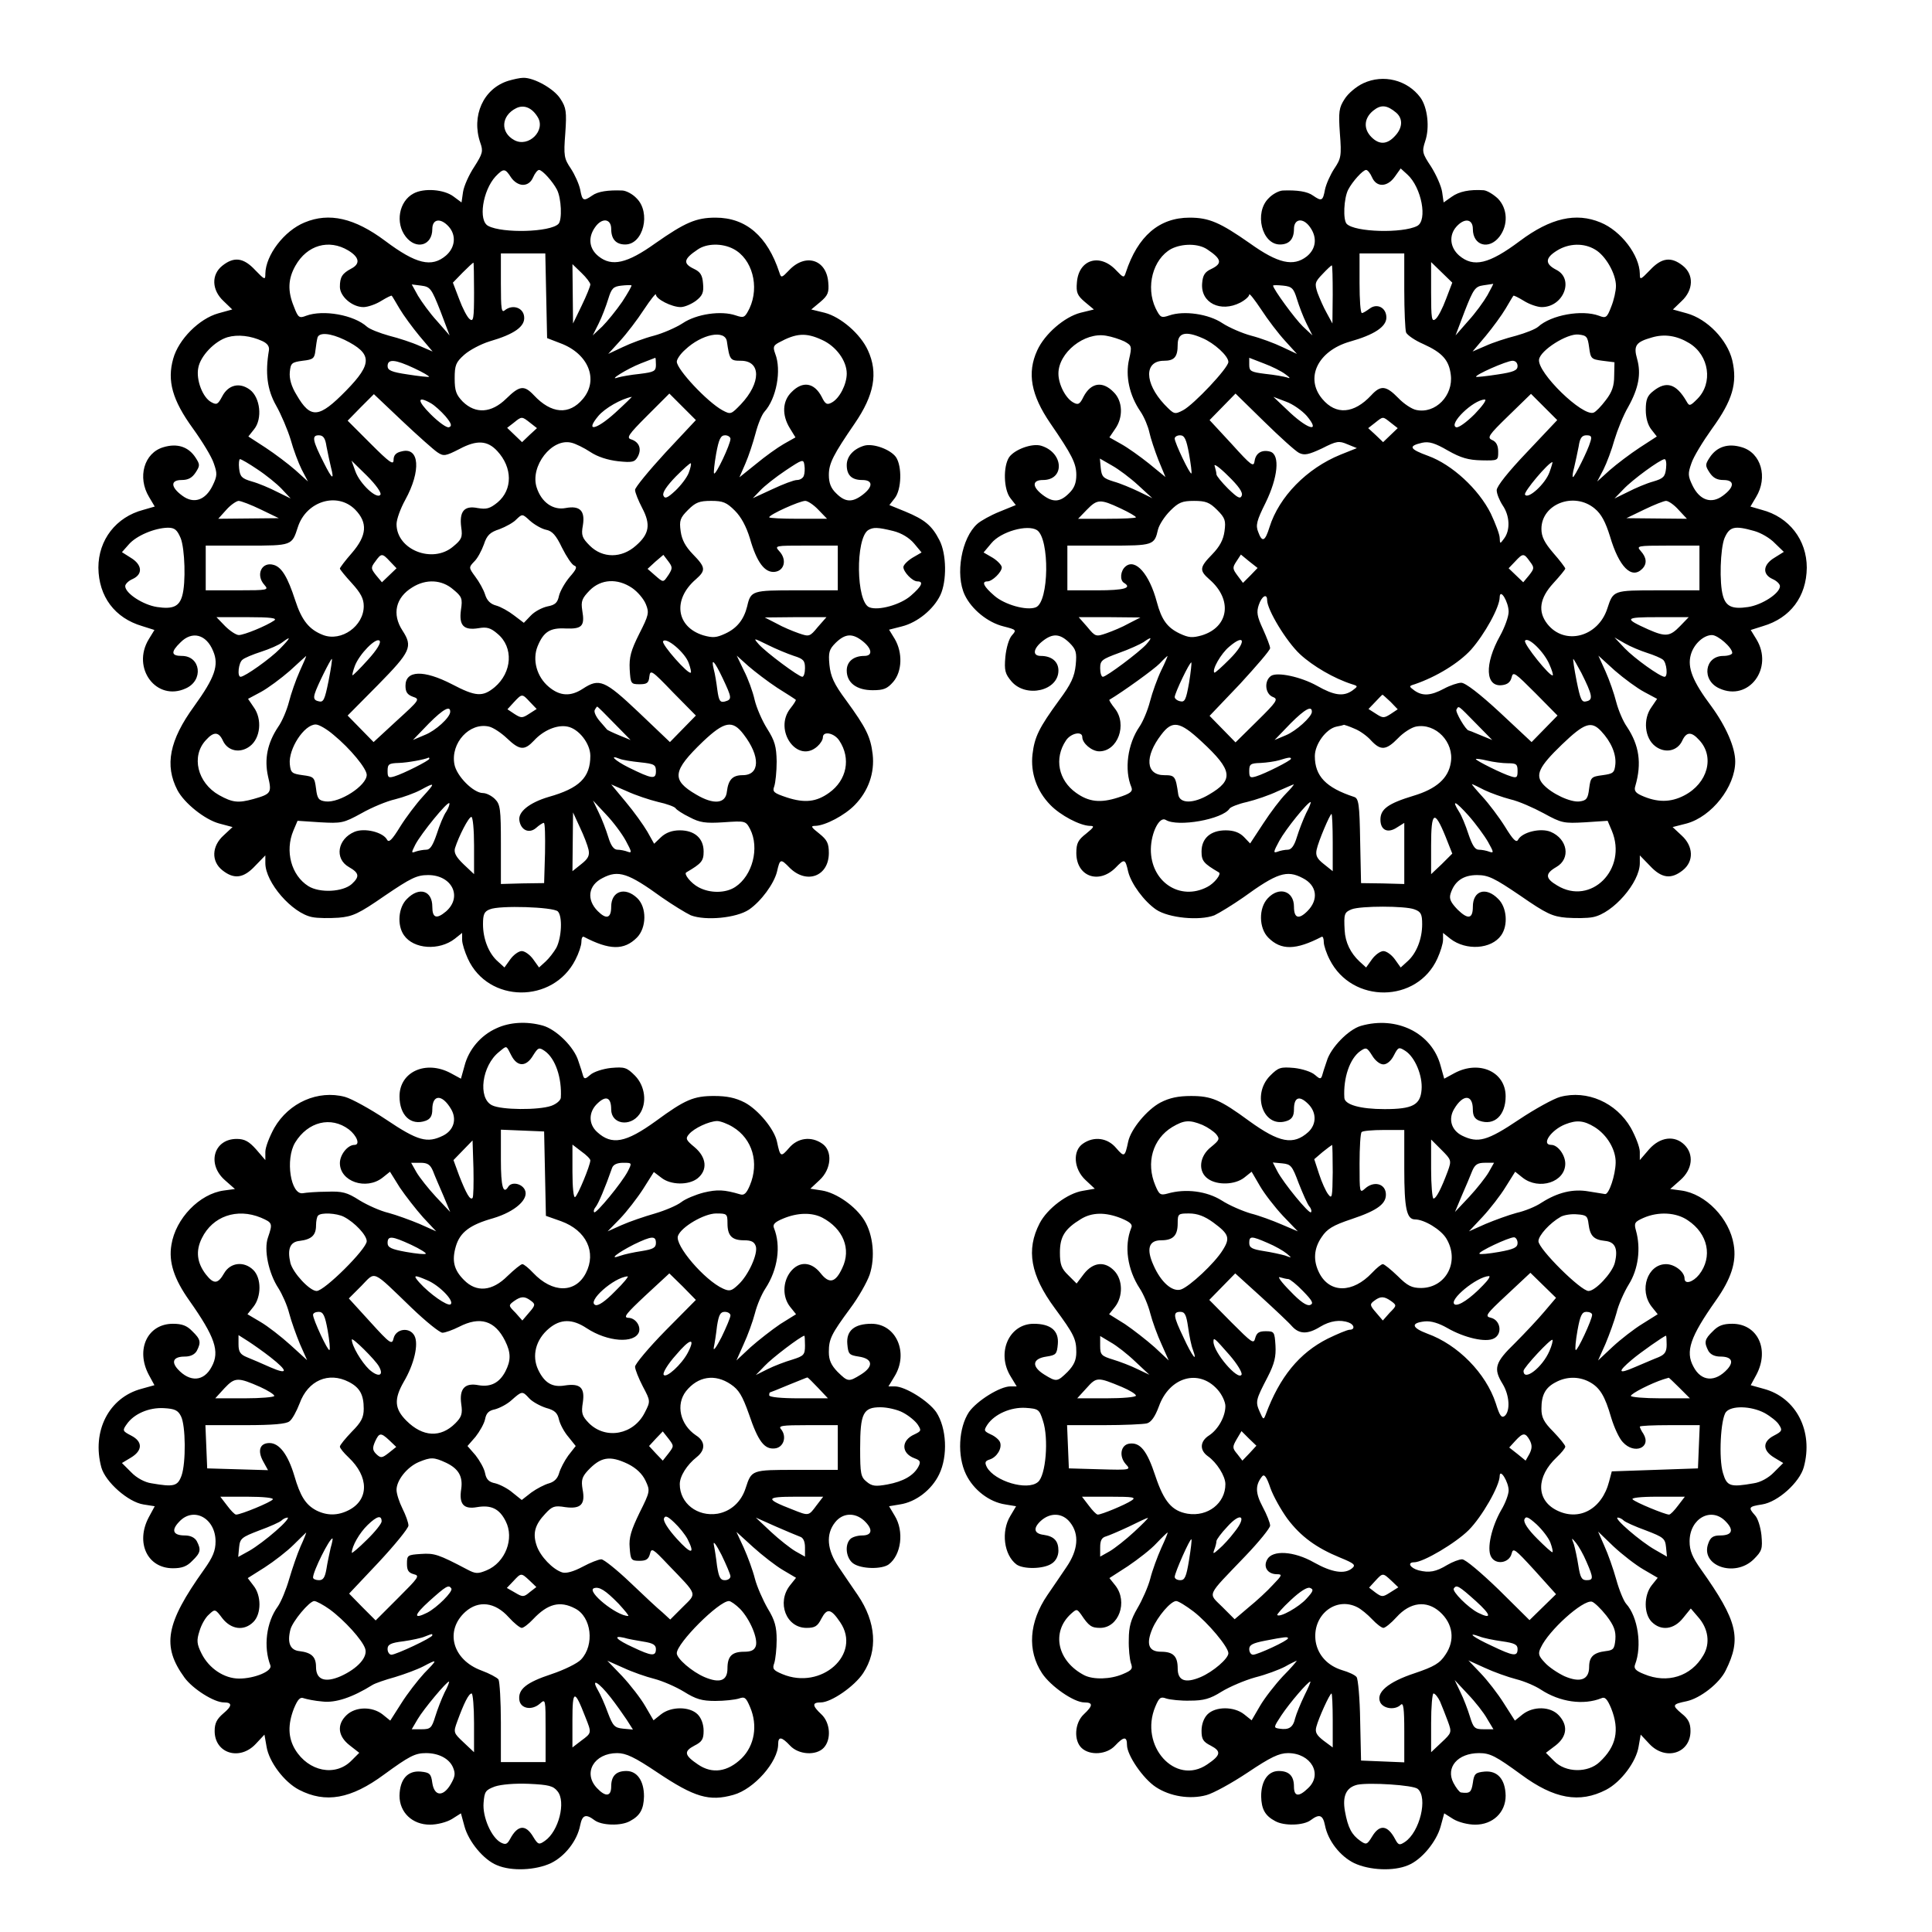
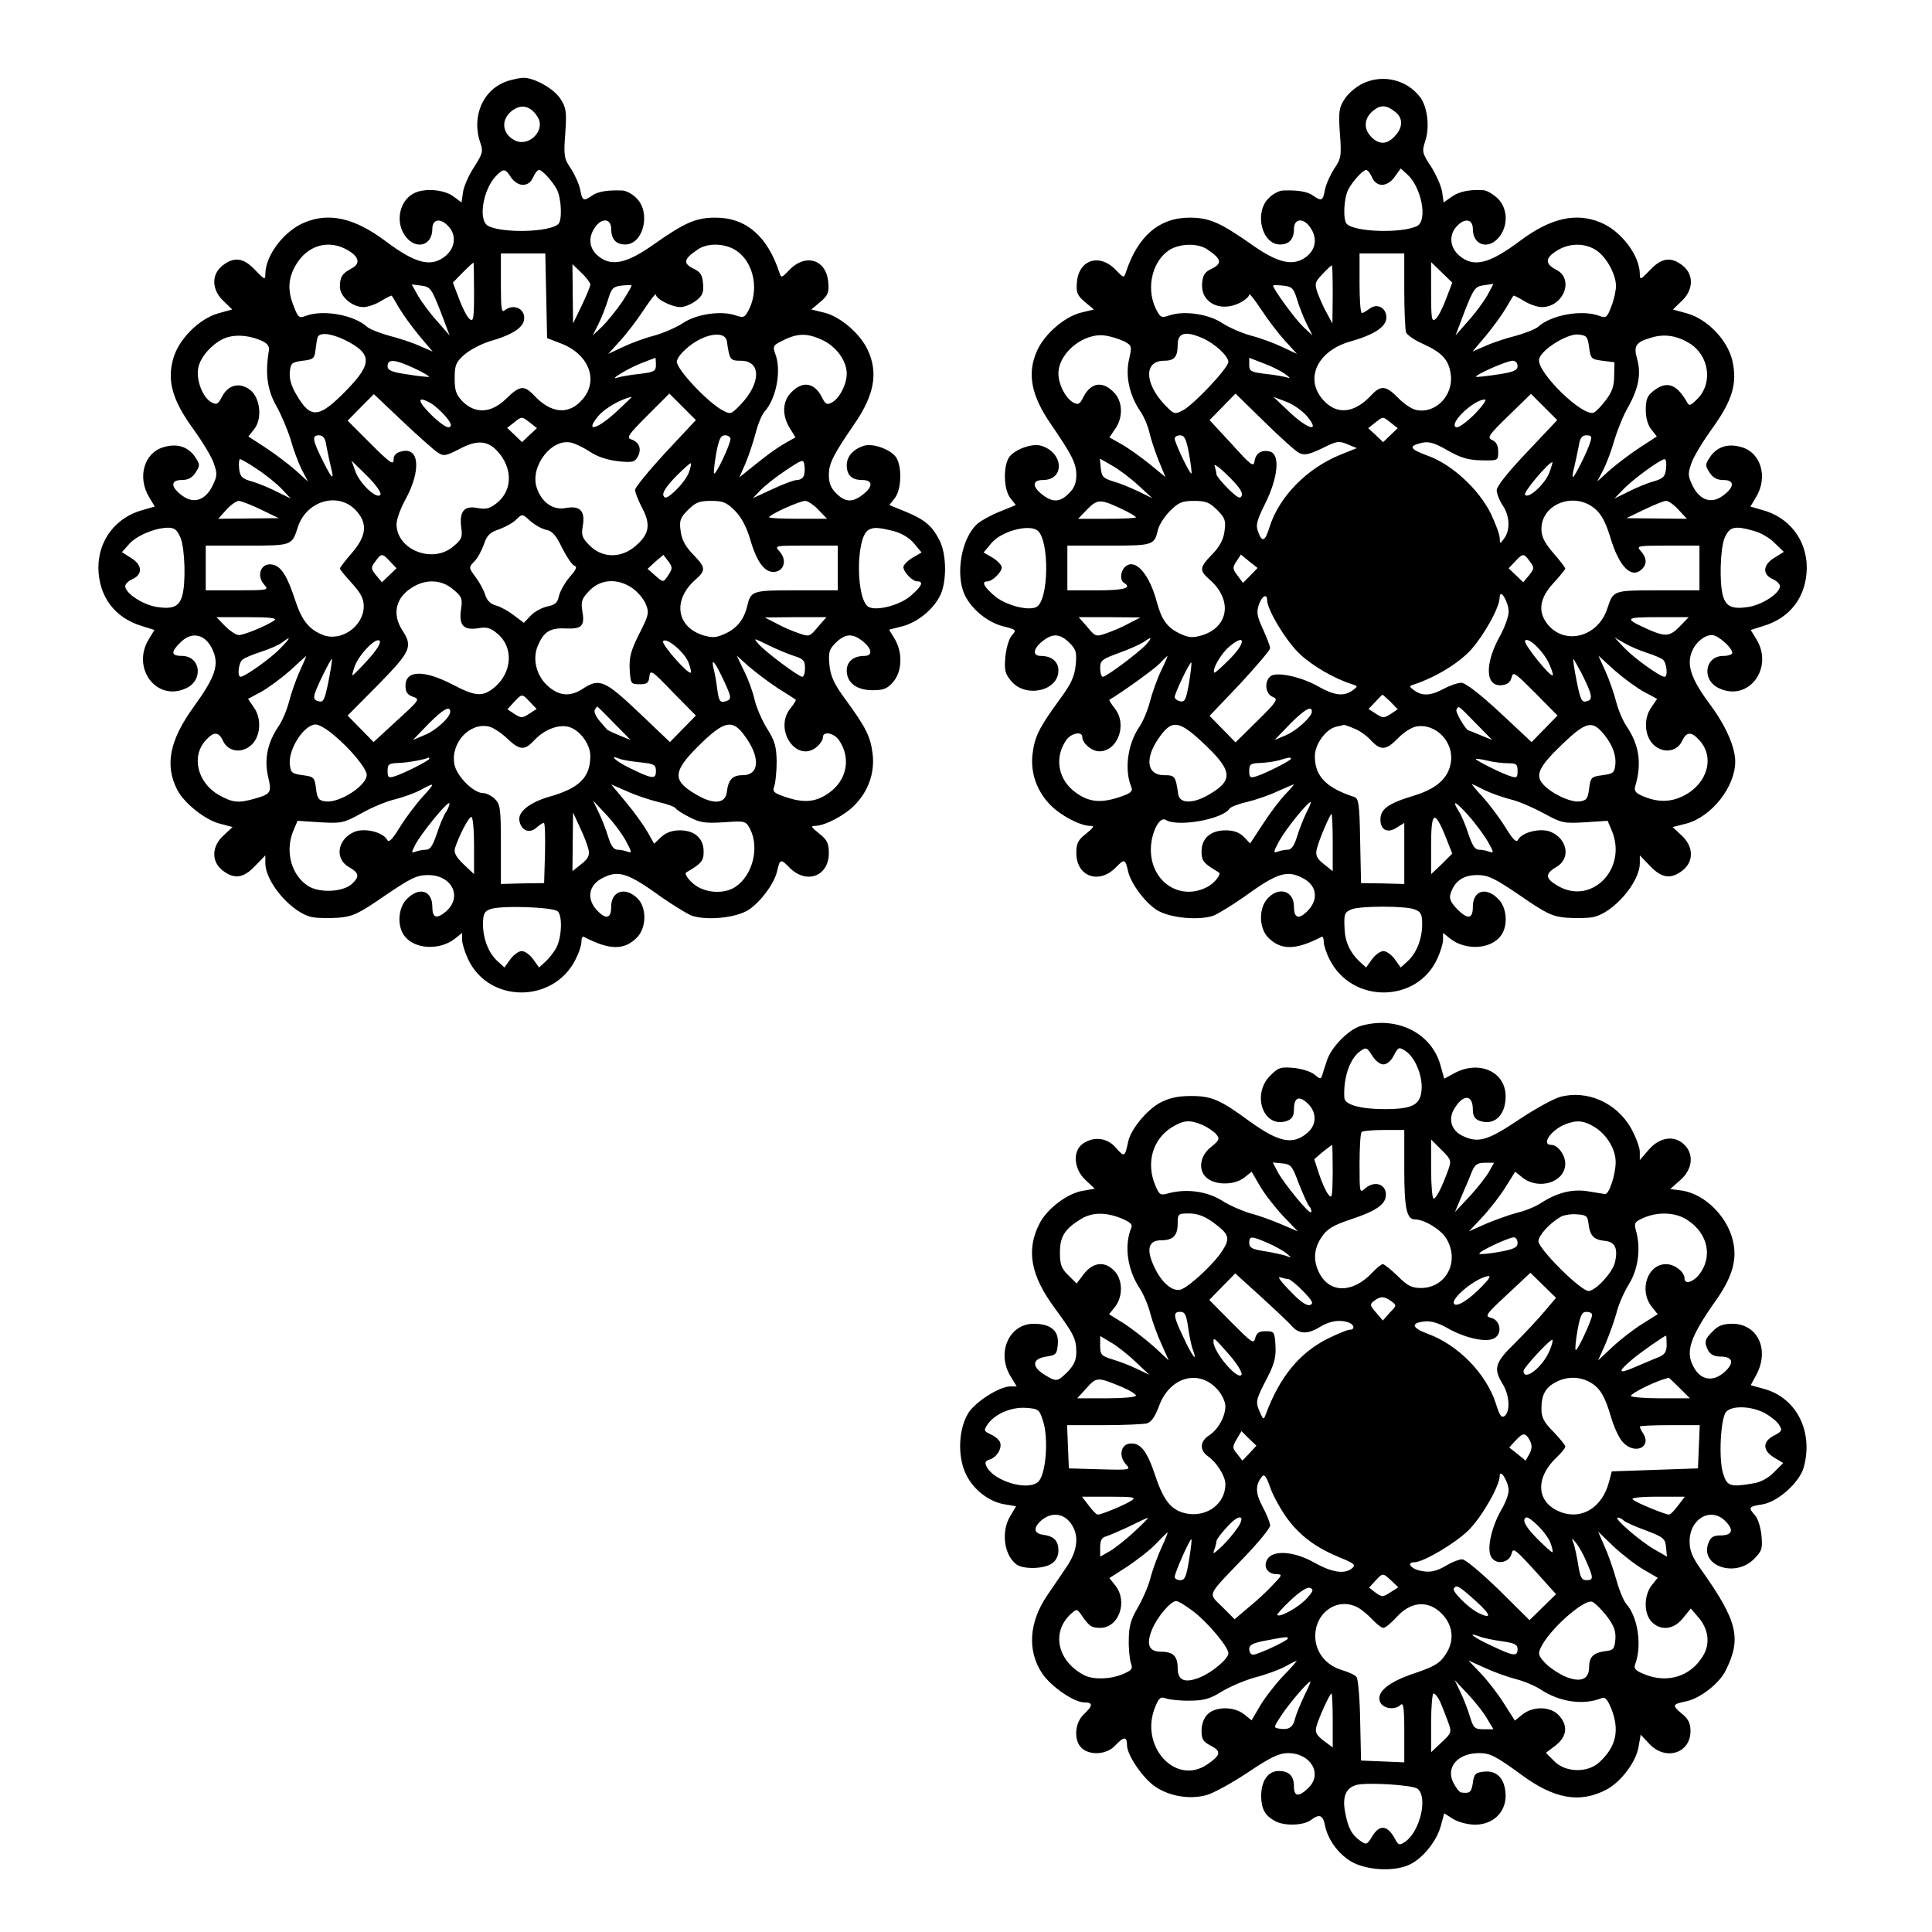
<svg xmlns="http://www.w3.org/2000/svg" version="1.0" width="648" height="648" viewBox="0 0 648 648" preserveAspectRatio="xMidYMid meet">
  <g transform="translate(0,648) scale(0.1,-0.1)" fill="#000000" stroke="none">
    <path d="M1705 6209 c-84 -26 -125 -118 -94 -208 10 -28 8 -36 -20 -80 -18 -27 -35 -65 -38 -85 l-5 -35 -27 20 c-32 24 -99 29 -134 10 -49 -26 -62 -99 -26 -145 35 -45 89 -30 89 26 0 34 28 38 55 8 26 -29 22 -70 -9 -97 -48 -41 -100 -29 -204 49 -103 77 -188 96 -270 62 -69 -28 -131 -110 -132 -172 0 -22 -2 -21 -34 12 -39 42 -71 46 -110 15 -38 -30 -36 -82 4 -119 l29 -28 -47 -13 c-64 -18 -133 -87 -151 -152 -21 -74 -3 -139 66 -234 31 -43 63 -95 70 -117 12 -34 12 -42 -4 -75 -24 -49 -63 -62 -101 -34 -40 29 -41 53 -3 53 22 0 35 7 47 25 15 23 15 27 0 50 -24 37 -62 49 -108 35 -65 -19 -88 -101 -48 -167 l19 -32 -38 -11 c-92 -24 -151 -101 -151 -194 1 -97 55 -169 147 -196 l41 -13 -19 -31 c-59 -97 26 -210 124 -165 61 27 50 109 -13 109 -36 0 -38 13 -5 45 39 40 87 28 110 -29 20 -47 6 -88 -64 -185 -83 -114 -99 -198 -56 -281 23 -44 92 -99 140 -112 l45 -12 -30 -28 c-40 -36 -42 -87 -4 -117 39 -31 71 -27 110 15 l34 35 0 -26 c0 -65 90 -168 157 -181 19 -4 59 -4 89 -2 47 4 67 13 155 74 87 59 107 69 145 69 80 0 116 -73 60 -122 -32 -27 -46 -22 -46 16 0 54 -44 68 -85 26 -29 -28 -34 -88 -10 -122 33 -47 118 -52 170 -12 l25 20 0 -23 c0 -13 9 -41 19 -63 68 -150 286 -152 361 -4 11 21 20 48 20 59 0 12 3 20 8 18 86 -45 135 -46 178 -3 33 33 34 102 1 133 -41 39 -87 23 -87 -29 0 -39 -16 -44 -45 -15 -39 39 -32 87 16 111 53 28 86 17 199 -65 36 -25 80 -52 97 -60 50 -19 153 -9 195 19 41 28 84 87 94 127 10 44 12 45 43 13 57 -56 131 -28 131 50 0 33 -6 44 -32 65 -28 22 -30 26 -13 26 33 1 98 35 132 70 46 47 67 108 60 170 -7 59 -22 89 -89 181 -41 55 -52 80 -56 119 -4 42 -1 52 21 74 32 31 56 33 91 5 31 -25 34 -49 5 -49 -36 0 -59 -19 -59 -49 0 -41 33 -66 87 -66 37 0 49 5 69 28 30 35 32 98 5 144 l-19 31 43 11 c52 13 106 57 129 105 22 47 21 138 -3 184 -25 49 -49 69 -114 96 l-54 22 18 23 c23 29 25 107 4 138 -19 26 -77 47 -107 38 -36 -11 -58 -36 -58 -65 0 -34 17 -50 52 -50 36 0 37 -22 2 -49 -35 -27 -59 -26 -89 4 -18 17 -25 35 -25 62 0 39 15 68 87 173 65 95 79 169 44 245 -25 55 -91 112 -145 126 l-45 11 30 25 c26 22 30 32 27 66 -6 77 -77 99 -132 40 -24 -25 -26 -26 -32 -7 -40 122 -112 184 -214 184 -65 0 -102 -16 -202 -86 -95 -68 -146 -79 -190 -44 -32 25 -37 63 -12 98 23 33 54 29 54 -6 0 -34 16 -52 47 -52 61 0 87 107 38 155 -13 14 -34 25 -47 26 -48 2 -83 -3 -102 -17 -29 -20 -33 -18 -40 20 -4 19 -18 50 -31 70 -23 34 -25 43 -19 119 5 72 3 86 -16 115 -21 34 -89 72 -125 71 -11 0 -33 -5 -50 -10z m98 -121 c29 -45 -30 -104 -78 -78 -48 26 -44 82 6 107 26 13 53 2 72 -29z m-89 -203 c10 -15 26 -25 40 -25 15 0 27 9 34 25 6 14 15 25 20 25 11 0 46 -39 60 -66 15 -29 18 -102 5 -115 -28 -28 -187 -32 -235 -7 -35 17 -19 119 24 166 27 28 32 28 52 -3z m-546 -245 c38 -23 41 -45 10 -61 -30 -16 -38 -28 -38 -61 0 -32 41 -68 79 -68 14 0 41 9 60 21 18 11 34 19 35 17 2 -2 13 -21 26 -43 13 -22 43 -63 67 -92 l44 -52 -44 19 c-24 11 -70 26 -102 34 -32 9 -65 22 -74 30 -44 40 -147 58 -204 37 -23 -9 -27 -7 -41 30 -22 53 -20 94 5 138 39 69 112 90 177 51z m1292 5 c63 -33 88 -126 54 -199 -16 -32 -19 -33 -46 -24 -49 17 -132 5 -178 -26 -23 -15 -67 -34 -97 -42 -31 -8 -77 -25 -104 -38 l-49 -23 40 44 c22 24 58 71 80 105 22 33 40 56 40 50 0 -15 53 -42 83 -42 13 0 36 10 51 21 22 17 27 28 24 58 -2 28 -9 39 -30 49 -38 18 -36 33 12 65 30 21 82 22 120 2z m-628 -157 l3 -142 44 -17 c95 -35 130 -123 76 -187 -46 -55 -106 -50 -164 12 -33 35 -48 33 -93 -11 -50 -49 -103 -52 -146 -10 -22 23 -27 36 -27 78 0 44 4 54 32 79 18 16 56 36 85 45 83 24 120 50 116 83 -3 30 -38 42 -64 22 -12 -11 -14 2 -14 89 l0 101 75 0 74 0 3 -142z m-242 11 c0 -88 -2 -100 -15 -89 -8 6 -24 37 -35 67 l-21 55 33 34 c18 18 34 33 36 33 1 1 2 -45 2 -100z m390 27 c0 -6 -13 -38 -29 -71 l-29 -60 -1 99 -1 100 30 -29 c17 -16 30 -34 30 -39z m-503 -89 l31 -82 -42 48 c-24 26 -52 65 -64 85 l-21 38 32 -4 c30 -4 34 -9 64 -85z m610 31 c-20 -29 -50 -66 -67 -83 l-32 -30 20 40 c11 22 25 59 32 82 11 36 17 42 44 45 17 2 33 2 34 1 2 -1 -12 -26 -31 -55z m-1207 -132 c17 -8 24 -18 22 -31 -13 -76 -6 -132 24 -185 17 -30 39 -82 49 -115 9 -33 26 -78 37 -100 l21 -40 -42 38 c-24 21 -69 55 -101 76 l-57 37 19 24 c29 35 21 107 -14 133 -35 26 -73 16 -93 -23 -14 -26 -18 -29 -36 -19 -29 15 -52 75 -44 115 7 40 55 90 98 103 35 10 78 5 117 -13z m276 4 c93 -46 94 -79 5 -170 -91 -93 -119 -96 -166 -15 -18 29 -25 55 -23 77 3 30 6 33 43 38 36 4 40 8 43 35 2 17 5 36 7 43 6 18 43 15 91 -8z m1282 -5 c9 -62 11 -65 47 -65 68 0 68 -74 0 -146 -33 -34 -34 -35 -62 -20 -51 28 -153 137 -153 163 0 8 12 26 28 40 56 53 134 68 140 28z m319 5 c47 -21 83 -70 83 -113 0 -36 -24 -83 -50 -97 -16 -9 -22 -6 -34 19 -25 48 -64 54 -101 16 -31 -30 -33 -77 -6 -121 l19 -31 -39 -22 c-21 -12 -63 -42 -93 -67 l-56 -45 20 46 c11 25 26 71 34 101 8 31 21 63 30 73 40 44 58 139 36 195 -8 22 -6 27 12 37 59 32 91 34 145 9z m-557 -84 c0 -21 -6 -24 -54 -30 -30 -3 -63 -9 -73 -12 -37 -13 30 29 76 47 25 10 47 18 49 19 1 0 2 -11 2 -24z m-811 -11 c30 -14 52 -27 50 -29 -2 -1 -34 2 -71 8 -55 8 -68 14 -68 28 0 25 25 23 89 -7z m78 -282 c21 -14 27 -13 74 11 58 31 94 29 127 -7 51 -55 52 -129 1 -172 -26 -21 -37 -24 -67 -19 -45 9 -62 -11 -55 -65 5 -33 1 -41 -27 -64 -69 -59 -190 -11 -190 75 0 16 13 52 29 81 54 98 48 179 -12 163 -19 -4 -27 -13 -27 -29 0 -18 -14 -8 -77 55 l-77 77 44 45 44 44 95 -90 c53 -50 106 -97 118 -105z m765 -1 c-56 -61 -102 -117 -102 -125 0 -9 11 -36 24 -61 29 -55 24 -87 -21 -126 -48 -43 -112 -43 -155 0 -26 26 -29 35 -23 68 8 49 -10 67 -58 58 -42 -8 -81 19 -97 69 -23 71 51 167 117 150 13 -3 42 -17 63 -31 24 -16 58 -27 93 -31 48 -5 56 -3 66 15 14 26 5 49 -21 58 -18 5 -12 15 53 80 l74 74 44 -44 45 -45 -102 -109z m-168 134 c-65 -59 -103 -66 -57 -11 22 26 76 57 112 64 2 1 -22 -23 -55 -53z m-618 31 c12 -7 33 -26 48 -43 20 -24 23 -33 12 -37 -7 -3 -34 16 -62 44 -46 46 -45 63 2 36z m332 -65 l23 -18 -25 -23 -25 -24 -25 24 -25 24 22 17 c27 22 27 22 55 0z m-683 -79 c4 -21 11 -53 15 -70 12 -46 4 -41 -24 15 -38 75 -41 92 -17 92 15 0 22 -9 26 -37z m1355 25 c0 -18 -49 -122 -55 -116 -2 2 1 32 7 66 9 49 15 62 30 62 10 0 18 -6 18 -12z m-1587 -102 c29 -19 66 -49 82 -66 l30 -32 -45 22 c-25 13 -63 29 -85 35 -34 10 -40 16 -43 44 -2 17 0 31 3 31 4 0 30 -15 58 -34z m1833 -22 c-3 -8 -13 -14 -23 -14 -10 0 -47 -14 -83 -31 l-65 -30 25 26 c14 15 52 45 85 67 57 38 60 39 63 18 2 -12 1 -28 -2 -36z m-1420 -63 c-11 -18 -69 36 -84 78 l-13 36 52 -51 c30 -30 49 -57 45 -63z m1034 73 c-6 -16 -27 -43 -45 -60 -27 -25 -35 -28 -40 -16 -4 10 12 33 42 64 26 26 48 46 50 44 2 -2 -1 -16 -7 -32z m-1435 -123 l60 -29 -101 -1 -102 -1 27 30 c14 16 33 29 41 30 8 0 42 -13 75 -29z m316 0 c43 -44 40 -87 -11 -146 -22 -25 -40 -49 -40 -52 0 -3 18 -25 40 -49 30 -33 40 -52 40 -77 0 -67 -75 -120 -136 -97 -47 18 -72 49 -94 117 -25 77 -45 110 -71 118 -41 13 -63 -33 -32 -67 15 -17 12 -18 -90 -18 l-107 0 0 75 0 75 139 0 c151 0 150 0 170 62 28 87 132 119 192 59z m1274 -4 c21 -21 38 -53 50 -92 23 -81 50 -117 84 -113 32 4 41 41 15 69 -17 19 -15 19 89 19 l107 0 0 -75 0 -75 -139 0 c-148 0 -153 -1 -165 -54 -11 -44 -34 -73 -73 -91 -30 -14 -42 -15 -74 -6 -91 28 -104 120 -25 188 34 30 33 40 -10 84 -25 26 -37 48 -41 77 -5 36 -2 45 25 72 25 25 38 30 77 30 40 0 52 -5 80 -33z m280 3 l29 -30 -97 0 c-53 0 -97 2 -97 5 0 9 102 55 121 55 8 0 28 -13 44 -30z m-913 -67 c20 -4 33 -18 53 -60 15 -30 33 -57 41 -60 11 -4 7 -13 -15 -38 -16 -19 -32 -47 -36 -63 -5 -24 -13 -31 -39 -36 -18 -4 -43 -17 -56 -31 l-23 -24 -33 25 c-18 14 -45 29 -60 33 -19 5 -31 17 -37 37 -5 16 -20 43 -33 60 -22 30 -22 31 -4 50 11 10 25 36 33 58 10 31 21 41 52 51 21 8 47 22 57 33 20 19 20 19 46 -5 15 -13 39 -27 54 -30z m-1226 -28 c14 -35 18 -150 5 -194 -10 -35 -31 -45 -84 -37 -47 7 -107 46 -107 70 0 7 11 18 25 24 35 16 32 48 -6 71 l-30 19 23 26 c25 29 86 55 131 56 23 0 31 -7 43 -35z m2390 24 c28 -7 54 -23 70 -42 l25 -30 -31 -18 c-16 -10 -30 -24 -30 -31 0 -16 30 -48 47 -48 22 0 15 -16 -22 -48 -34 -30 -108 -51 -139 -39 -45 17 -47 231 -4 259 17 10 31 10 84 -3z m-1688 -102 l22 -23 -25 -24 -24 -23 -20 24 c-17 22 -18 25 -2 46 20 28 23 28 49 0z m935 -44 c-19 -28 -17 -28 -47 -2 l-24 21 26 24 27 23 16 -21 c15 -20 15 -24 2 -45z m-723 -50 c29 -24 32 -30 26 -69 -7 -52 9 -69 59 -61 28 5 41 1 64 -19 54 -45 49 -129 -10 -179 -40 -33 -63 -32 -143 10 -95 49 -156 47 -156 -5 0 -21 6 -30 25 -37 24 -8 23 -10 -54 -80 l-78 -72 -44 45 -43 44 102 103 c110 112 117 128 82 182 -36 55 -23 111 33 145 46 29 99 26 137 -7z m600 5 c19 -13 39 -37 46 -54 12 -29 10 -37 -22 -100 -28 -56 -34 -78 -32 -119 3 -48 4 -50 33 -50 25 0 31 4 33 26 3 24 8 21 79 -53 l77 -78 -44 -45 -43 -44 -105 100 c-114 108 -132 115 -187 79 -41 -27 -77 -25 -114 6 -41 34 -56 91 -38 136 20 49 42 63 95 60 54 -2 64 8 55 60 -5 32 -1 41 25 68 38 38 93 41 142 8z m-1200 -109 c-26 -18 -101 -49 -119 -49 -9 0 -30 14 -46 30 l-29 30 105 0 c75 0 100 -3 89 -11z m1823 -22 c-27 -33 -29 -33 -64 -21 -20 7 -54 21 -75 33 l-39 20 103 1 104 0 -29 -33z m-1804 -73 c-32 -33 -118 -94 -132 -94 -12 0 -7 47 6 57 6 6 35 18 63 27 28 9 60 23 70 31 32 24 30 17 -7 -21z m295 -37 c-27 -30 -50 -53 -52 -52 -1 1 2 15 8 31 15 40 71 97 83 85 6 -6 -8 -30 -39 -64z m1076 -11 c6 -16 9 -31 7 -32 -8 -8 -99 95 -93 105 10 16 74 -38 86 -73z m353 24 c32 -10 37 -16 37 -41 0 -16 -4 -29 -9 -29 -12 0 -122 82 -146 109 -19 22 -19 22 30 -2 28 -14 67 -30 88 -37z m-1658 -52 c-13 -29 -29 -75 -36 -103 -7 -27 -23 -65 -36 -83 -36 -54 -47 -108 -34 -166 13 -55 11 -59 -49 -76 -51 -14 -70 -12 -115 13 -73 41 -95 131 -44 185 26 29 43 28 57 -3 16 -34 57 -43 90 -18 36 27 42 91 13 131 l-19 28 43 23 c24 13 67 45 97 71 29 27 54 49 55 50 1 0 -9 -24 -22 -52z m1602 -55 c32 -20 60 -38 62 -40 2 -1 -6 -14 -18 -29 -58 -73 24 -188 91 -127 10 9 18 22 18 30 0 22 38 15 55 -11 40 -60 25 -133 -34 -175 -43 -31 -82 -35 -141 -16 -45 15 -50 19 -43 38 4 12 8 49 8 83 -1 50 -6 69 -32 110 -17 27 -36 71 -42 97 -6 27 -22 71 -36 98 l-24 50 39 -35 c22 -19 65 -52 97 -73z m-1505 23 c-13 -64 -17 -73 -34 -68 -14 3 -17 10 -12 26 7 24 53 116 57 116 2 0 -3 -33 -11 -74z m1322 9 c31 -66 32 -71 7 -78 -16 -4 -20 3 -25 39 -3 24 -8 55 -12 69 -10 41 2 29 30 -30z m-647 -79 l23 -24 -25 -16 c-23 -15 -27 -15 -49 -1 l-24 16 21 23 c28 30 28 30 54 2z m-267 -34 c-1 -19 -49 -63 -85 -77 l-40 -17 54 56 c48 48 72 61 71 38z m550 -38 l55 -56 -39 16 c-22 9 -40 18 -40 19 -1 1 -12 14 -25 29 -12 14 -20 31 -16 37 3 6 7 11 8 11 2 0 27 -25 57 -56z m-941 -39 c56 -46 111 -113 111 -134 0 -36 -91 -95 -138 -89 -23 3 -28 9 -32 43 -5 38 -7 40 -45 45 -36 5 -40 8 -43 37 -5 51 48 133 87 133 11 0 38 -16 60 -35z m581 -11 c43 -41 59 -42 91 -8 31 34 77 54 112 47 38 -7 77 -57 77 -98 0 -73 -37 -109 -140 -138 -64 -19 -103 -50 -98 -79 5 -33 33 -45 56 -25 10 9 22 17 26 17 4 0 5 -45 4 -101 l-3 -101 -73 -1 -72 -2 0 133 c0 119 -2 134 -20 152 -11 11 -29 20 -40 20 -32 0 -89 57 -96 97 -13 71 51 141 116 126 14 -3 41 -21 60 -39z m794 13 c57 -74 55 -137 -3 -137 -34 0 -48 -15 -53 -55 -4 -41 -44 -45 -103 -10 -84 49 -80 79 23 178 72 68 99 73 136 24z m-1054 -82 c0 -6 -87 -50 -117 -59 -20 -6 -23 -4 -23 18 0 23 4 26 38 27 29 1 85 11 100 18 1 0 2 -1 2 -4z m708 -12 c47 -5 52 -8 52 -30 0 -28 -13 -26 -92 13 -46 23 -67 44 -30 29 9 -4 41 -9 70 -12z m-730 -115 c-22 -24 -56 -69 -76 -101 -27 -44 -38 -55 -44 -43 -14 25 -75 40 -109 26 -57 -24 -68 -90 -19 -118 35 -20 37 -32 10 -57 -30 -27 -108 -31 -146 -7 -57 36 -79 117 -50 186 l14 33 75 -5 c72 -4 79 -3 139 30 35 20 86 41 113 47 28 7 66 21 85 31 51 28 51 25 8 -22z m790 -18 c28 -6 55 -16 58 -21 3 -5 24 -19 47 -30 34 -18 53 -21 114 -17 73 5 74 5 89 -23 32 -63 8 -156 -50 -194 -32 -21 -84 -22 -123 -1 -25 13 -51 45 -41 50 51 30 58 38 58 70 0 44 -30 71 -80 71 -26 0 -47 -8 -63 -23 l-23 -22 -23 41 c-13 22 -45 67 -72 99 l-49 59 53 -23 c28 -13 76 -29 105 -36z m-711 -32 c-9 -12 -23 -47 -32 -75 -13 -38 -22 -53 -35 -53 -10 0 -26 -3 -35 -6 -16 -6 -16 -5 -2 23 20 38 108 146 114 139 2 -2 -2 -15 -10 -28z m602 -98 c20 -37 21 -42 7 -37 -10 4 -26 7 -35 7 -12 0 -22 13 -31 43 -7 23 -21 60 -32 82 l-19 40 43 -46 c24 -25 54 -65 67 -89z m-125 -30 c4 -19 -1 -30 -24 -48 l-30 -24 1 99 1 98 23 -50 c13 -27 26 -61 29 -75z m-384 14 l0 -96 -35 33 c-26 25 -33 39 -29 54 13 41 46 105 55 105 5 0 9 -43 9 -96z m281 -221 c16 -16 13 -87 -5 -122 -8 -14 -24 -35 -36 -46 l-22 -20 -20 28 c-11 15 -28 27 -38 27 -10 0 -27 -12 -38 -27 l-20 -28 -22 20 c-31 27 -50 76 -50 125 0 33 4 43 23 50 32 14 213 8 228 -7z" />
    <path d="M4573 6201 c-24 -11 -52 -35 -63 -53 -19 -29 -21 -43 -16 -115 6 -76 4 -85 -19 -119 -13 -20 -27 -51 -31 -70 -7 -38 -11 -40 -40 -20 -19 14 -54 19 -102 17 -13 -1 -34 -12 -47 -26 -49 -48 -23 -155 38 -155 31 0 47 18 47 52 0 35 31 39 54 6 25 -35 20 -73 -11 -98 -45 -35 -96 -24 -191 44 -100 70 -137 86 -202 86 -102 0 -174 -62 -214 -184 -6 -19 -8 -18 -32 7 -55 59 -126 37 -132 -40 -3 -34 1 -44 27 -66 l30 -25 -45 -11 c-54 -14 -120 -71 -145 -126 -35 -76 -21 -150 44 -245 72 -105 87 -134 87 -173 0 -27 -7 -45 -25 -62 -30 -30 -54 -31 -89 -4 -35 27 -34 49 2 49 74 0 70 92 -6 115 -30 9 -88 -12 -107 -38 -21 -31 -19 -109 4 -138 l18 -23 -54 -22 c-30 -12 -64 -31 -75 -41 -53 -47 -75 -170 -42 -239 23 -48 77 -92 130 -105 43 -11 44 -12 28 -30 -10 -11 -19 -42 -22 -72 -4 -46 -1 -57 21 -83 49 -56 157 -31 157 37 0 30 -23 49 -59 49 -29 0 -26 24 5 49 35 28 59 26 91 -5 22 -22 25 -32 21 -74 -4 -39 -15 -64 -56 -119 -67 -92 -82 -122 -89 -181 -7 -62 14 -123 60 -170 34 -35 99 -69 132 -70 17 0 15 -4 -12 -26 -27 -21 -33 -32 -33 -65 0 -78 74 -106 131 -50 31 32 33 31 43 -13 10 -40 53 -99 94 -127 42 -28 145 -38 195 -19 17 8 61 35 97 60 113 82 146 93 199 65 48 -24 55 -72 16 -111 -29 -29 -45 -24 -45 15 0 53 -50 69 -88 28 -31 -33 -30 -100 2 -132 43 -43 92 -42 179 3 4 2 7 -6 7 -18 0 -11 9 -38 20 -59 75 -148 293 -146 361 4 10 22 19 50 19 63 l0 23 25 -20 c52 -40 137 -35 170 12 24 34 19 94 -10 122 -41 42 -85 28 -85 -26 0 -41 -16 -44 -51 -10 -23 24 -29 36 -24 53 13 42 42 63 89 63 38 0 58 -10 145 -69 88 -61 108 -70 155 -74 30 -2 70 -2 89 2 67 13 157 116 157 181 l0 26 34 -35 c39 -42 71 -46 110 -15 38 30 36 81 -4 117 l-30 28 47 12 c84 23 163 123 163 208 0 47 -31 118 -80 185 -63 84 -81 130 -69 173 10 36 43 66 71 66 20 0 68 -42 68 -60 0 -5 -13 -10 -30 -10 -63 0 -74 -82 -13 -109 98 -45 183 68 124 165 l-19 31 41 13 c92 27 146 99 147 196 0 93 -59 170 -151 194 l-38 11 19 32 c40 66 17 148 -48 167 -46 14 -84 2 -108 -35 -15 -23 -15 -27 0 -50 12 -18 25 -25 47 -25 38 0 37 -24 -3 -53 -38 -28 -77 -15 -101 34 -16 33 -16 41 -4 75 7 22 39 74 69 116 69 95 86 153 68 230 -17 69 -84 138 -152 157 l-47 13 29 28 c40 37 42 89 4 119 -39 31 -71 27 -110 -15 -32 -33 -34 -34 -34 -12 -1 62 -63 144 -132 172 -82 34 -167 15 -270 -62 -104 -78 -156 -90 -204 -49 -31 27 -35 68 -9 97 27 30 55 26 55 -8 0 -56 54 -71 89 -26 30 39 28 94 -5 128 -15 14 -36 27 -48 28 -47 3 -82 -4 -107 -22 l-27 -19 -5 35 c-3 20 -20 58 -37 85 -30 45 -31 51 -20 85 16 46 8 114 -16 147 -44 59 -124 79 -191 48z m110 -99 c23 -20 22 -51 -5 -79 -26 -28 -52 -29 -78 -3 -28 28 -25 64 6 89 26 21 46 19 77 -7z m-81 -217 c15 -34 51 -33 76 2 l20 28 22 -20 c48 -43 69 -155 33 -173 -49 -25 -208 -21 -236 7 -13 13 -10 86 5 115 14 27 49 66 60 66 5 0 14 -11 20 -25z m-552 -242 c48 -32 50 -47 13 -65 -22 -10 -29 -21 -31 -49 -5 -65 62 -98 128 -64 17 9 30 21 30 27 0 6 18 -17 40 -50 22 -34 58 -81 80 -105 l40 -44 -49 23 c-27 13 -73 30 -104 38 -30 8 -74 27 -97 42 -46 31 -129 43 -178 26 -27 -9 -30 -8 -46 24 -34 72 -9 165 52 199 37 19 92 19 122 -2z m1300 0 c35 -20 70 -81 70 -122 0 -17 -7 -48 -16 -70 -14 -37 -18 -39 -41 -30 -57 21 -160 3 -204 -37 -9 -8 -42 -21 -74 -30 -32 -8 -78 -23 -102 -34 l-44 -19 44 52 c24 29 54 70 67 92 13 22 24 41 26 43 1 2 17 -6 35 -17 19 -12 46 -21 60 -21 73 0 110 94 49 125 -39 20 -38 40 3 65 39 24 89 26 127 3z m-640 -137 c0 -68 3 -132 6 -141 4 -9 30 -27 58 -39 64 -29 86 -54 92 -103 9 -70 -52 -132 -116 -118 -15 3 -42 21 -60 40 -41 42 -59 44 -91 9 -58 -62 -118 -67 -164 -12 -59 70 -15 161 92 192 82 23 123 50 123 81 0 33 -31 49 -56 30 -11 -8 -22 -15 -26 -15 -5 0 -8 45 -8 100 l0 100 75 0 75 0 0 -124z m140 -29 c-11 -30 -27 -61 -35 -67 -13 -11 -15 1 -15 89 l0 102 35 -34 36 -35 -21 -55z m-380 16 l-1 -98 -19 35 c-11 19 -24 50 -31 68 -10 31 -9 36 17 63 15 16 29 29 31 29 2 0 3 -44 3 -97z m-120 -16 c7 -23 21 -60 32 -82 l20 -40 -32 30 c-27 26 -100 126 -100 137 0 2 15 2 34 0 29 -3 35 -9 46 -45z m639 13 c-12 -21 -41 -61 -65 -87 l-42 -48 31 82 c29 74 35 82 62 86 17 2 31 5 33 5 2 1 -7 -16 -19 -38z m-1218 -155 c25 -14 26 -16 16 -60 -13 -56 1 -121 38 -175 13 -19 26 -51 30 -70 4 -19 18 -61 30 -92 l24 -58 -55 45 c-30 24 -72 54 -94 66 l-39 22 19 28 c28 39 26 94 -5 124 -37 38 -76 32 -101 -16 -12 -25 -18 -28 -34 -19 -26 14 -50 61 -50 97 0 70 87 140 160 127 19 -3 46 -12 61 -19z m262 11 c40 -17 87 -60 87 -80 0 -20 -116 -143 -152 -162 -29 -15 -30 -14 -63 20 -67 72 -68 146 -1 146 35 0 46 13 46 54 0 40 26 47 83 22z m1297 -31 c5 -38 7 -40 45 -45 l40 -5 -1 -46 c0 -33 -7 -54 -28 -81 -15 -20 -33 -39 -41 -42 -37 -14 -189 134 -183 178 4 31 94 88 132 84 28 -3 31 -7 36 -43z m336 14 c67 -41 80 -134 27 -187 -25 -25 -27 -25 -37 -7 -34 58 -67 68 -110 34 -21 -16 -26 -29 -26 -64 0 -27 7 -51 19 -66 l18 -23 -57 -37 c-32 -21 -77 -55 -101 -76 l-42 -38 21 40 c11 22 28 67 37 100 10 33 30 83 46 110 35 63 44 111 30 161 -13 45 -4 57 49 72 43 13 85 6 126 -19z m-1355 -104 c17 -12 18 -16 6 -11 -10 3 -43 9 -73 12 -48 6 -54 9 -54 30 l0 24 49 -19 c27 -10 59 -26 72 -36z m779 27 c0 -14 -13 -20 -67 -28 -38 -6 -70 -9 -72 -8 -6 6 103 54 122 54 10 0 17 -7 17 -18z m-733 -291 c18 -9 32 -6 77 15 49 25 57 26 85 14 l32 -13 -55 -22 c-113 -46 -206 -141 -238 -243 -15 -49 -25 -52 -38 -16 -9 22 -5 38 25 98 41 84 49 160 16 171 -28 8 -49 -4 -53 -31 -3 -22 -11 -16 -77 57 l-74 80 44 45 43 44 96 -94 c52 -51 105 -99 117 -105z m765 3 c-63 -66 -102 -115 -102 -128 0 -12 9 -34 20 -51 24 -35 26 -83 5 -111 -14 -19 -14 -19 -15 2 0 11 -14 48 -30 82 -41 82 -130 164 -210 193 -63 23 -68 33 -20 44 23 5 43 -1 86 -26 44 -25 69 -32 113 -33 56 -1 56 -1 56 29 0 20 -6 33 -20 39 -18 8 -13 16 55 82 l75 73 44 -44 44 -44 -101 -107z m-739 121 c46 -55 8 -48 -55 10 l-57 54 42 -16 c23 -8 54 -30 70 -48z m563 6 c-28 -28 -55 -47 -62 -44 -27 10 57 92 96 93 8 0 -8 -22 -34 -49z m-281 -29 l23 -18 -24 -23 -25 -24 -25 24 -25 23 23 18 c28 22 25 22 53 0z m-677 -104 c6 -34 10 -64 8 -66 -5 -4 -56 103 -56 117 0 6 8 11 18 11 15 0 21 -13 30 -62z m1346 40 c-8 -29 -53 -118 -58 -118 -3 0 -1 15 4 33 4 17 11 49 15 70 4 28 11 37 26 37 16 0 19 -4 13 -22z m-1517 -145 l48 -44 -45 22 c-25 12 -63 28 -85 34 -35 11 -40 16 -43 45 l-3 32 40 -23 c22 -12 62 -42 88 -66z m1771 56 c-3 -28 -9 -34 -43 -44 -22 -6 -60 -22 -85 -35 l-45 -22 30 31 c30 32 123 100 138 101 5 0 7 -14 5 -31z m-1423 -91 c-5 -13 -14 -8 -46 23 -21 21 -39 43 -39 48 0 5 -3 18 -6 28 -4 10 17 -5 45 -33 35 -34 50 -55 46 -66z m1032 78 c-14 -39 -72 -92 -82 -75 -6 8 79 109 92 109 1 0 -3 -15 -10 -34z m-1439 -121 c28 -13 52 -27 52 -30 0 -3 -44 -5 -97 -5 l-97 0 29 30 c35 36 45 37 113 5z m324 -5 c27 -27 30 -36 25 -72 -4 -29 -16 -51 -41 -77 -43 -44 -44 -54 -10 -84 79 -68 66 -160 -25 -188 -32 -9 -44 -8 -74 6 -42 20 -61 46 -77 106 -25 94 -72 147 -105 119 -17 -14 -20 -46 -5 -55 28 -17 1 -25 -90 -25 l-100 0 0 75 0 75 139 0 c149 0 153 1 165 54 4 16 22 44 41 63 28 28 40 33 80 33 39 0 52 -5 77 -30z m1267 4 c22 -18 36 -45 51 -93 30 -102 72 -145 108 -109 17 17 15 38 -5 60 -15 17 -12 18 90 18 l107 0 0 -75 0 -75 -139 0 c-151 0 -150 0 -170 -61 -31 -96 -143 -125 -201 -52 -33 42 -26 87 20 137 22 24 40 46 40 49 0 3 -18 27 -40 52 -30 35 -40 55 -40 81 0 84 110 126 179 68z m281 -4 l28 -30 -101 1 -102 1 60 29 c33 16 66 29 73 29 8 0 27 -13 42 -30z m-2152 -68 c43 -28 41 -242 -4 -259 -31 -12 -105 9 -139 39 -36 31 -44 48 -23 48 16 0 48 31 48 47 0 7 -14 22 -30 32 l-31 18 26 31 c32 39 121 64 153 44z m2406 -3 c22 -6 53 -24 69 -41 l30 -29 -32 -20 c-38 -23 -41 -55 -6 -71 14 -6 25 -17 25 -24 0 -24 -60 -63 -107 -70 -53 -8 -74 2 -84 37 -13 44 -9 159 5 194 17 39 33 43 100 24z m-1690 -149 l-25 -25 -18 24 c-17 23 -18 27 -4 48 l15 23 28 -23 28 -22 -24 -25z m937 47 c16 -21 15 -24 -2 -46 l-20 -24 -24 23 -25 24 22 23 c26 28 29 28 49 0z m-71 -169 c0 -16 -13 -52 -29 -81 -53 -95 -49 -172 7 -165 18 2 28 10 32 26 5 21 11 16 80 -53 l74 -75 -43 -44 -44 -45 -107 100 c-67 62 -115 99 -129 99 -11 0 -38 -9 -58 -20 -45 -24 -72 -25 -99 -6 -19 14 -19 15 1 21 73 25 148 71 189 116 45 51 96 142 96 176 1 32 30 -16 30 -49z m-810 39 c0 -32 64 -138 110 -181 43 -40 115 -82 175 -101 20 -6 20 -7 1 -21 -30 -21 -61 -17 -119 16 -54 30 -133 47 -154 33 -24 -17 -20 -61 7 -71 18 -7 12 -16 -53 -80 l-73 -72 -43 44 -44 45 102 107 c55 60 101 113 101 120 0 7 -11 35 -24 64 -20 43 -22 57 -14 81 10 30 28 40 28 16z m-464 -78 c-21 -12 -55 -26 -75 -33 -35 -12 -37 -12 -64 21 l-29 33 104 0 103 -1 -39 -20z m1849 -9 c-34 -35 -48 -37 -107 -11 -82 37 -80 41 31 41 l105 0 -29 -30z m-1791 -62 c-24 -26 -133 -108 -145 -108 -5 0 -9 13 -9 29 0 26 6 30 63 51 34 12 71 29 82 36 28 20 31 17 9 -8z m281 -48 c-27 -27 -50 -48 -52 -46 -9 9 22 64 50 87 55 47 57 14 2 -41z m1072 -19 c8 -18 13 -34 11 -36 -8 -7 -99 106 -93 116 10 15 64 -37 82 -80z m328 39 c22 -7 46 -17 53 -23 12 -10 17 -57 5 -57 -15 0 -100 61 -133 95 l-35 37 35 -20 c19 -11 53 -25 75 -32z m-1630 -58 c-13 -27 -30 -74 -38 -105 -8 -31 -24 -68 -35 -84 -40 -58 -52 -145 -27 -204 5 -14 -4 -21 -45 -34 -59 -19 -98 -15 -141 16 -59 42 -74 115 -34 175 16 25 55 33 55 12 0 -21 32 -48 57 -48 62 0 95 90 52 144 -12 15 -20 28 -18 29 44 26 151 103 169 122 13 14 25 25 26 25 1 0 -8 -22 -21 -48z m1620 -73 l43 -23 -19 -28 c-29 -40 -23 -104 13 -131 33 -25 74 -16 90 18 14 31 31 32 57 3 53 -56 29 -145 -50 -186 -46 -24 -91 -24 -144 0 -20 9 -25 17 -20 32 22 76 13 136 -28 198 -13 18 -29 56 -36 83 -7 28 -23 74 -36 103 l-24 53 55 -50 c31 -27 76 -60 99 -72z m-211 64 c37 -74 40 -90 18 -95 -17 -5 -21 4 -34 68 -8 41 -13 74 -11 74 1 0 13 -21 27 -47z m-1316 -34 c-10 -56 -14 -65 -30 -61 -10 2 -18 9 -18 14 0 13 51 120 56 116 1 -2 -2 -33 -8 -69z m676 -63 l24 -25 -24 -16 c-22 -14 -26 -14 -49 1 l-25 16 23 24 c12 13 23 24 24 24 1 0 13 -11 27 -24z m-264 -34 c-1 -17 -53 -64 -87 -78 l-38 -16 54 56 c48 48 72 61 71 38z m550 -38 l55 -56 -39 16 c-21 9 -39 16 -40 16 -9 0 -46 63 -41 70 8 14 4 16 65 -46z m-920 -61 c105 -97 109 -129 25 -178 -52 -31 -98 -31 -103 0 -9 62 -11 65 -47 65 -62 0 -67 62 -10 136 37 49 62 45 135 -23z m513 43 c18 -7 43 -25 56 -40 32 -34 50 -33 90 8 18 19 45 36 60 39 66 13 129 -52 117 -121 -8 -52 -48 -88 -125 -111 -86 -26 -111 -45 -111 -80 0 -36 25 -47 56 -26 l24 15 0 -102 0 -103 -72 2 -73 1 -3 141 c-2 124 -5 143 -20 148 -95 31 -132 70 -132 137 0 40 38 92 73 99 12 2 23 5 25 6 1 0 17 -5 35 -13z m827 -8 c34 -36 51 -77 48 -111 -3 -29 -7 -32 -43 -37 -38 -5 -40 -7 -45 -45 -4 -34 -9 -40 -32 -43 -30 -4 -94 26 -122 57 -28 31 -15 59 63 134 75 72 98 80 131 45z m-1040 -93 c0 -6 -87 -50 -117 -59 -20 -6 -23 -4 -23 18 0 23 4 26 38 27 20 1 48 5 62 9 32 10 40 11 40 5z m728 -15 c28 0 32 -3 32 -26 0 -22 -3 -24 -22 -18 -28 8 -118 53 -118 58 0 2 17 0 38 -5 20 -5 52 -9 70 -9z m-745 -102 c-18 -18 -52 -63 -76 -100 l-44 -67 -21 22 c-15 15 -34 22 -61 22 -51 0 -81 -27 -81 -71 0 -32 7 -40 58 -70 10 -5 -15 -37 -39 -49 -92 -48 -190 18 -189 127 1 56 29 111 50 98 40 -25 191 2 214 38 3 5 30 16 58 22 29 7 76 23 103 36 28 12 52 23 54 23 3 1 -9 -14 -26 -31z m666 12 c21 -10 60 -24 87 -31 27 -6 77 -28 112 -47 60 -33 67 -34 139 -30 l75 5 14 -33 c54 -129 -70 -253 -183 -184 -41 24 -41 40 -3 62 49 28 38 94 -19 118 -34 14 -95 -1 -109 -26 -6 -12 -17 -1 -44 43 -20 32 -54 77 -76 101 -21 23 -37 42 -35 42 2 0 21 -9 42 -20z m-598 -77 c-10 -21 -24 -57 -31 -80 -9 -30 -19 -43 -31 -43 -9 0 -25 -3 -35 -7 -14 -5 -13 0 7 37 22 40 95 130 105 130 2 0 -4 -17 -15 -37z m610 -97 c19 -34 20 -38 5 -33 -10 4 -26 7 -36 7 -13 0 -22 15 -35 53 -9 28 -23 62 -31 74 -27 43 -13 37 31 -12 24 -27 54 -68 66 -89z m-521 -2 l0 -96 -30 24 c-23 18 -28 29 -24 48 6 29 45 120 50 120 2 0 4 -43 4 -96z m378 21 l23 -58 -35 -35 -36 -34 0 97 c0 113 11 121 48 30z m-104 -245 c22 -8 26 -16 26 -50 0 -49 -19 -98 -50 -125 l-22 -20 -20 28 c-11 15 -28 27 -38 27 -10 0 -27 -12 -38 -27 l-20 -28 -22 20 c-30 28 -48 64 -50 105 -3 55 -1 60 23 70 30 12 180 12 211 0z" />
-     <path d="M1665 3031 c-52 -23 -93 -71 -107 -126 l-12 -43 -35 19 c-83 44 -171 4 -171 -78 0 -64 38 -100 88 -82 16 6 22 17 22 38 0 51 33 52 63 1 20 -34 9 -71 -27 -89 -53 -26 -84 -18 -191 54 -54 36 -116 70 -138 76 -90 24 -188 -19 -237 -104 -16 -29 -30 -65 -30 -80 l0 -28 -31 36 c-24 27 -39 35 -65 35 -77 0 -101 -84 -40 -138 l34 -30 -37 -5 c-82 -11 -162 -94 -176 -182 -10 -58 9 -115 60 -187 86 -122 103 -171 75 -222 -26 -50 -73 -53 -114 -8 -23 26 -13 42 24 42 19 0 33 7 40 19 15 29 13 39 -15 66 -18 19 -35 25 -65 25 -85 0 -126 -86 -81 -171 l19 -35 -43 -12 c-110 -29 -168 -143 -135 -264 14 -49 90 -116 141 -124 l38 -6 -20 -37 c-45 -85 -5 -171 81 -171 30 0 47 6 65 25 28 27 30 37 15 66 -7 12 -21 19 -40 19 -39 0 -47 17 -19 46 48 52 122 12 122 -66 0 -31 -9 -53 -39 -95 -129 -181 -142 -256 -65 -362 28 -38 99 -83 132 -83 29 0 28 -12 -2 -37 -22 -19 -29 -33 -29 -59 0 -75 84 -101 138 -43 l29 31 7 -40 c8 -51 59 -119 109 -145 89 -46 174 -31 285 51 85 62 104 72 141 72 42 0 77 -18 90 -47 9 -21 8 -31 -7 -57 -25 -43 -55 -42 -62 4 -4 31 -9 35 -39 38 -44 4 -70 -26 -71 -81 0 -56 43 -97 102 -97 24 0 56 8 74 19 l30 19 12 -44 c14 -51 64 -112 109 -130 49 -21 130 -17 181 7 47 23 88 75 98 127 7 35 19 39 48 17 24 -18 89 -20 119 -3 34 18 46 40 47 83 0 52 -23 85 -59 85 -35 0 -51 -17 -51 -52 0 -34 -19 -36 -48 -5 -48 51 -9 117 68 117 30 0 59 -14 135 -65 124 -83 174 -98 255 -75 69 19 150 111 150 170 0 27 12 25 40 -5 29 -31 88 -34 113 -7 26 28 22 84 -8 112 -31 29 -32 40 -2 40 35 0 113 54 142 98 50 76 44 171 -18 262 -17 25 -46 67 -64 94 -39 57 -44 110 -12 150 25 32 66 34 97 6 31 -29 28 -50 -6 -50 -15 0 -33 -5 -40 -12 -20 -20 -14 -65 10 -82 27 -19 96 -20 119 -3 42 32 52 111 20 163 l-19 32 36 6 c54 8 107 49 132 101 30 62 25 156 -10 209 -27 38 -104 86 -139 86 l-21 0 20 33 c49 79 6 177 -77 177 -57 0 -85 -23 -81 -68 3 -34 6 -37 38 -42 48 -7 51 -33 8 -60 -42 -26 -44 -25 -79 9 -21 22 -29 39 -29 66 0 44 8 60 72 147 27 36 56 87 65 113 19 58 12 133 -18 182 -29 47 -93 92 -142 100 l-39 6 31 29 c40 37 44 98 9 122 -37 26 -83 20 -112 -15 -27 -31 -29 -30 -40 22 -9 42 -63 107 -108 131 -31 16 -60 22 -103 22 -68 0 -97 -12 -195 -84 -101 -73 -148 -82 -197 -37 -30 27 -29 68 1 96 29 28 46 20 46 -20 0 -50 64 -60 95 -16 26 37 19 94 -15 129 -28 28 -35 30 -81 26 -27 -3 -58 -13 -69 -23 -16 -14 -20 -15 -24 -4 -2 8 -9 30 -16 50 -14 47 -74 106 -119 119 -54 15 -111 12 -156 -9z m50 -91 c20 -39 50 -39 73 0 17 27 20 28 39 15 36 -25 58 -91 54 -157 -1 -9 -15 -21 -32 -27 -43 -15 -168 -14 -199 2 -48 24 -34 133 24 179 27 22 23 23 41 -12z m-545 -248 c27 -21 39 -52 19 -52 -23 0 -49 -33 -49 -61 0 -62 88 -92 143 -49 l25 20 33 -53 c19 -28 54 -73 78 -100 l44 -47 -56 25 c-31 13 -78 30 -104 37 -26 6 -69 25 -97 42 -42 27 -58 31 -110 29 -34 0 -69 -3 -80 -5 -41 -7 -60 114 -26 170 43 70 120 89 180 44z m1288 8 c66 -40 89 -120 57 -196 -11 -26 -19 -34 -32 -30 -54 16 -77 17 -123 6 -27 -7 -61 -21 -75 -32 -14 -11 -54 -28 -88 -38 -35 -10 -85 -27 -112 -39 l-47 -21 42 43 c22 23 57 68 77 99 l36 57 25 -19 c31 -25 92 -26 122 -2 34 28 30 70 -10 104 -29 24 -32 29 -19 44 17 20 66 43 94 44 11 0 35 -9 53 -20z m-630 -156 l3 -142 51 -18 c85 -31 119 -104 83 -174 -35 -68 -112 -68 -177 1 -15 16 -31 29 -36 29 -5 0 -27 -18 -50 -40 -51 -51 -104 -56 -146 -13 -34 34 -41 65 -27 113 14 47 47 72 125 94 74 22 122 65 106 96 -11 21 -44 27 -55 10 -17 -28 -25 -1 -25 90 l0 101 73 -3 72 -3 3 -141z m-243 -82 c-8 -9 -21 14 -45 75 l-19 52 32 33 32 33 3 -94 c1 -51 0 -96 -3 -99z m395 126 c0 -16 -42 -118 -51 -123 -5 -4 -9 31 -9 85 l0 91 30 -23 c17 -12 30 -25 30 -30z m-528 -35 c6 -16 22 -53 35 -83 l23 -55 -48 51 c-26 28 -55 65 -65 82 l-18 32 31 0 c24 0 33 -6 42 -27z m654 -1 c-20 -39 -107 -144 -113 -138 -3 3 -1 11 5 18 9 11 32 65 55 131 4 11 17 17 37 17 30 0 30 0 16 -28z m-1231 -156 c39 -17 40 -19 24 -66 -15 -41 2 -121 35 -171 12 -19 29 -56 36 -84 7 -27 24 -74 36 -103 l24 -54 -56 51 c-31 28 -76 63 -100 77 l-44 26 20 25 c27 34 27 96 0 123 -31 31 -77 26 -98 -10 -21 -37 -35 -38 -61 -5 -31 40 -35 80 -14 122 36 74 118 102 198 69z m278 3 c37 -19 77 -62 77 -82 0 -26 -142 -167 -168 -167 -23 0 -79 60 -88 94 -11 47 -1 71 31 74 40 5 55 19 55 52 0 14 3 30 7 33 10 11 62 8 86 -4z m1287 -22 c0 -42 15 -57 56 -57 24 0 34 -5 39 -20 8 -25 -25 -98 -59 -129 -22 -21 -29 -23 -51 -13 -62 28 -163 146 -151 177 11 30 88 75 128 75 36 0 38 -1 38 -33z m318 19 c70 -37 98 -105 67 -169 -23 -50 -44 -54 -73 -17 -31 39 -72 41 -101 4 -26 -34 -27 -84 -1 -117 l20 -25 -53 -33 c-28 -19 -73 -54 -100 -78 l-47 -44 24 54 c14 30 31 77 38 104 7 28 23 65 35 83 42 64 53 143 29 203 -5 12 2 20 31 32 48 20 96 21 131 3z m-1379 -91 c30 -14 52 -28 49 -30 -2 -3 -32 0 -66 6 -50 9 -62 15 -62 30 0 25 14 24 79 -6z m821 6 c0 -16 -10 -21 -47 -27 -27 -4 -59 -11 -73 -16 -41 -15 -9 10 46 38 60 29 74 30 74 5z m-819 -218 c48 -46 94 -83 103 -83 9 0 34 9 56 20 70 36 120 21 154 -47 20 -40 20 -66 1 -103 -20 -38 -49 -53 -90 -46 -46 9 -65 -12 -58 -63 5 -33 1 -44 -20 -65 -49 -49 -109 -46 -164 9 -40 40 -42 72 -9 130 35 59 51 127 36 155 -16 30 -62 24 -70 -9 -5 -22 -11 -19 -78 55 l-72 79 42 42 c49 50 33 57 169 -74z m851 -76 c-56 -57 -102 -112 -102 -121 0 -9 12 -39 26 -66 26 -49 26 -50 7 -87 -37 -75 -131 -93 -188 -36 -23 24 -26 33 -20 70 7 49 -9 64 -61 56 -42 -7 -68 9 -89 53 -22 47 -8 101 36 138 39 33 79 33 127 1 70 -46 160 -52 175 -13 7 21 -12 48 -36 48 -18 1 -6 15 58 75 l80 74 45 -44 44 -45 -102 -103z m-799 169 c41 -17 93 -71 78 -81 -11 -6 -69 34 -105 74 -22 25 -17 26 27 7z m630 -37 c-33 -34 -57 -50 -66 -46 -30 11 62 93 108 96 5 1 -13 -22 -42 -50z m-282 -32 c15 -11 15 -15 -6 -39 l-23 -27 -23 26 c-24 24 -24 25 -5 39 24 17 36 17 57 1z m-682 -99 c6 -34 9 -64 6 -66 -5 -5 -55 102 -55 118 0 6 9 10 19 10 15 0 21 -12 30 -62z m1351 50 c0 -7 -14 -40 -30 -73 -17 -33 -28 -49 -26 -35 3 14 8 46 11 73 6 37 11 47 26 47 11 0 19 -6 19 -12z m-1543 -140 c60 -47 60 -60 0 -34 -29 13 -64 28 -79 34 -22 9 -28 18 -28 43 l0 31 33 -21 c17 -11 51 -35 74 -53z m1793 39 c0 -31 -4 -35 -42 -47 -24 -7 -61 -21 -83 -32 l-40 -20 30 31 c23 25 120 99 133 101 1 0 2 -15 2 -33z m-1429 -70 c18 -32 -2 -38 -33 -10 -26 25 -58 79 -58 100 0 10 79 -68 91 -90z m1036 46 c-21 -40 -73 -87 -81 -74 -4 6 14 36 41 66 48 57 67 60 40 8z m-1434 -115 c26 -12 47 -25 47 -30 0 -4 -45 -8 -99 -8 l-99 0 31 34 c35 37 45 37 120 4z m297 17 c37 -19 50 -43 50 -90 0 -29 -8 -45 -40 -77 -22 -23 -40 -45 -40 -50 0 -5 13 -21 29 -36 69 -65 69 -142 1 -177 -37 -19 -73 -19 -109 -1 -36 19 -54 48 -74 117 -21 70 -50 109 -83 109 -33 0 -41 -26 -21 -62 l16 -29 -102 3 -102 3 -3 73 -3 72 134 0 c92 0 138 4 148 13 9 6 24 34 34 60 28 77 97 107 165 72z m1281 -8 c27 -18 39 -38 61 -100 31 -92 52 -119 87 -115 29 3 41 39 21 64 -11 12 2 14 89 14 l101 0 0 -75 0 -75 -139 0 c-151 0 -150 0 -170 -61 -15 -47 -50 -78 -94 -86 -68 -11 -127 35 -127 99 0 27 24 65 57 91 30 24 29 53 -3 73 -53 36 -68 103 -33 148 40 50 97 59 150 23z m293 -12 l33 -35 -98 0 c-59 0 -99 4 -99 10 0 6 1 10 3 10 1 0 29 11 62 25 33 13 61 25 63 25 2 0 18 -16 36 -35z m-969 -35 c10 -11 35 -25 56 -32 30 -8 39 -17 44 -40 4 -16 18 -42 32 -58 l24 -30 -25 -32 c-13 -18 -27 -45 -31 -60 -5 -17 -16 -28 -33 -33 -15 -4 -42 -18 -60 -31 l-32 -25 -30 24 c-16 14 -43 28 -59 32 -21 4 -30 13 -34 34 -3 16 -18 42 -32 60 l-27 31 27 31 c14 18 29 44 32 59 4 21 13 29 33 33 15 4 41 17 56 31 35 31 36 31 59 6z m-1168 -60 c16 -31 17 -156 2 -199 -13 -36 -26 -39 -101 -26 -22 3 -50 18 -68 37 l-31 31 30 18 c40 24 40 54 1 74 -29 15 -30 17 -15 38 24 35 75 57 125 54 36 -2 47 -7 57 -27z m2422 12 c19 -10 41 -28 49 -40 13 -20 12 -22 -11 -33 -45 -20 -45 -63 0 -80 20 -7 22 -12 13 -29 -16 -29 -50 -49 -104 -59 -39 -7 -51 -6 -69 9 -20 16 -22 27 -22 112 0 118 10 138 68 138 23 0 58 -8 76 -18z m-787 -137 l-19 -24 -23 24 -23 25 23 25 23 24 19 -24 c19 -25 19 -25 0 -50z m-936 44 l23 -22 -25 -20 c-23 -18 -27 -18 -42 -4 -13 13 -13 21 -4 42 14 30 19 31 48 4z m190 -75 c42 -20 57 -46 51 -88 -8 -51 8 -69 53 -61 47 8 75 -5 96 -47 30 -58 -1 -139 -64 -165 -29 -12 -37 -12 -65 3 -97 51 -110 55 -155 52 -45 -3 -47 -4 -47 -33 0 -22 5 -30 23 -35 21 -5 16 -11 -53 -80 l-75 -75 -45 45 -44 45 99 105 c54 58 99 113 100 123 0 10 -9 35 -20 57 -11 22 -20 50 -20 63 0 32 35 76 74 93 41 17 51 17 92 -2z m610 -4 c28 -14 48 -33 59 -56 16 -34 16 -36 -20 -108 -28 -58 -36 -83 -33 -117 3 -41 5 -44 33 -44 22 0 30 5 35 23 5 21 9 19 60 -35 102 -106 98 -95 50 -143 l-42 -42 -26 24 c-15 12 -64 58 -108 100 -45 43 -89 78 -97 78 -9 0 -37 -11 -63 -25 -30 -16 -55 -23 -68 -19 -32 10 -74 54 -86 90 -14 41 -6 70 29 107 23 25 31 28 67 22 52 -7 68 9 58 60 -5 30 -2 41 17 62 44 47 74 52 135 23z m-1191 -119 c-5 -9 -107 -51 -123 -51 -5 0 -18 14 -30 30 l-23 30 91 0 c54 0 89 -4 85 -9z m1823 -21 c-26 -35 -25 -35 -80 -13 -93 36 -91 43 10 43 l93 0 -23 -30z m-1458 -53 c0 -7 -22 -35 -50 -62 -27 -27 -50 -46 -50 -43 0 22 26 67 53 93 32 31 47 34 47 12z m1026 -59 c27 -53 12 -52 -36 1 -29 32 -46 59 -43 68 4 11 12 8 35 -14 16 -15 36 -40 44 -55z m-1381 27 c-27 -24 -67 -54 -88 -66 l-38 -21 3 32 c3 30 8 34 68 57 36 13 69 28 74 33 6 6 15 10 21 10 5 -1 -12 -21 -40 -45z m1758 -19 c11 -3 17 -16 17 -36 l0 -31 -32 18 c-17 10 -54 39 -82 65 l-51 48 65 -29 c36 -16 73 -31 83 -35z m-1675 -33 c-11 -25 -28 -75 -38 -109 -10 -35 -27 -76 -38 -92 -39 -53 -49 -136 -25 -198 7 -19 -53 -44 -105 -44 -50 0 -101 34 -126 84 -16 32 -17 44 -7 75 6 21 20 46 32 56 20 19 21 19 45 -13 30 -38 73 -43 104 -12 27 27 27 89 0 122 l-19 25 57 36 c31 20 75 54 97 76 22 22 41 40 42 41 1 0 -7 -21 -19 -47z m1618 -79 l44 -26 -20 -25 c-46 -58 -13 -143 55 -143 28 0 37 5 50 31 19 36 32 34 63 -12 73 -107 -63 -229 -194 -174 -31 13 -34 18 -27 37 4 13 8 48 8 78 0 43 -6 66 -30 105 -16 28 -36 73 -43 100 -7 28 -24 74 -37 103 l-25 54 56 -51 c31 -28 76 -63 100 -77z m-1517 74 c-4 -18 -11 -50 -14 -70 -5 -29 -11 -38 -25 -38 -11 0 -20 4 -20 9 0 21 55 131 65 131 2 0 -1 -15 -6 -32z m1341 -95 c0 -7 -8 -13 -19 -13 -15 0 -20 10 -26 48 -3 26 -8 58 -11 72 -2 14 9 -2 26 -35 16 -33 30 -66 30 -72z m-674 -14 l23 -22 -22 -17 c-20 -17 -24 -17 -49 -2 l-28 16 22 23 c26 28 26 28 54 2z m-262 -27 c6 -10 -48 -64 -81 -81 -48 -24 -45 -8 7 39 57 51 65 56 74 42z m561 -51 c21 -23 36 -41 32 -41 -39 0 -141 83 -115 93 18 6 38 -6 83 -52z m-969 -19 c49 -36 110 -103 119 -132 9 -28 -25 -66 -82 -92 -53 -23 -83 -12 -83 31 0 34 -15 48 -55 53 -32 3 -42 28 -31 72 7 28 64 96 80 96 7 0 31 -13 52 -28z m1377 1 c33 -35 60 -99 52 -124 -5 -14 -16 -19 -39 -19 -41 0 -56 -15 -56 -56 0 -41 -25 -51 -77 -29 -42 18 -93 62 -93 80 0 34 141 175 175 175 6 0 23 -12 38 -27z m-777 -27 c18 -20 38 -36 44 -36 6 0 23 13 38 29 49 52 90 63 141 36 55 -28 66 -122 20 -171 -12 -13 -57 -35 -99 -49 -85 -28 -113 -51 -108 -87 4 -29 42 -36 69 -12 19 17 19 15 19 -89 l0 -107 -75 0 -75 0 0 133 c0 72 -4 137 -8 144 -4 6 -30 20 -57 30 -98 36 -124 134 -54 197 44 39 99 33 145 -18z m-256 -61 c0 -8 -122 -65 -137 -65 -7 0 -13 9 -13 19 0 15 10 21 53 26 28 4 61 11 72 16 26 10 25 10 25 4z m708 -21 c32 -5 42 -11 42 -25 0 -25 -14 -24 -77 6 -55 25 -70 41 -30 32 12 -4 41 -9 65 -13z m-735 -106 c-22 -24 -57 -69 -77 -101 l-37 -58 -26 21 c-35 27 -90 26 -120 -2 -34 -32 -30 -71 10 -102 l32 -25 -26 -26 c-54 -55 -144 -37 -189 37 -24 40 -25 84 -4 138 13 31 21 39 33 34 9 -3 37 -9 63 -11 43 -5 99 13 168 56 8 5 42 17 75 26 33 10 76 26 95 36 49 26 49 24 3 -23z m772 -19 c27 -7 71 -26 99 -43 40 -25 60 -31 105 -31 31 0 66 4 79 8 20 7 24 4 38 -29 26 -61 15 -128 -28 -171 -47 -46 -99 -54 -147 -21 -46 31 -48 44 -12 63 26 13 31 22 31 50 0 22 -8 43 -20 55 -27 27 -89 27 -123 0 l-25 -20 -28 48 c-15 26 -50 71 -77 100 l-50 52 54 -24 c30 -14 76 -30 104 -37z m-704 -46 c-10 -21 -24 -57 -31 -80 -12 -39 -16 -43 -46 -43 l-33 0 20 34 c20 34 97 126 105 126 2 0 -4 -17 -15 -37z m557 -16 c18 -23 42 -57 54 -75 l21 -33 -33 3 c-29 3 -34 9 -51 53 -10 28 -25 62 -34 77 -24 42 3 26 43 -25z m-458 -86 l0 -98 -35 33 c-34 32 -35 33 -21 71 22 60 38 93 48 93 4 0 8 -44 8 -99z m373 21 c22 -55 22 -54 -13 -80 l-30 -23 0 93 c0 101 7 103 43 10z m-93 -250 c29 -35 4 -134 -42 -166 -20 -14 -23 -14 -40 14 -25 42 -52 39 -77 -8 -10 -18 -15 -20 -31 -12 -32 17 -62 86 -58 133 3 38 6 43 38 55 21 7 67 11 114 9 66 -3 82 -7 96 -25z" />
    <path d="M4564 3039 c-41 -12 -101 -73 -114 -118 -7 -20 -14 -42 -16 -50 -4 -11 -8 -10 -24 4 -11 10 -42 20 -69 23 -46 4 -53 2 -81 -26 -64 -65 -21 -180 58 -151 16 6 22 17 22 38 0 40 17 48 46 20 30 -28 31 -69 2 -96 -50 -45 -97 -36 -198 37 -98 72 -127 84 -195 84 -43 0 -72 -6 -103 -22 -45 -24 -99 -89 -108 -131 -11 -52 -13 -53 -40 -22 -29 35 -75 41 -112 15 -35 -24 -31 -85 9 -122 l31 -29 -40 -7 c-51 -8 -119 -59 -145 -109 -46 -89 -31 -174 51 -285 64 -87 72 -103 72 -147 0 -27 -8 -44 -29 -66 -35 -34 -37 -35 -79 -9 -43 27 -40 53 8 60 32 5 35 8 38 42 4 45 -24 68 -81 68 -83 0 -126 -98 -77 -177 l20 -33 -21 0 c-35 0 -112 -48 -139 -86 -35 -53 -40 -147 -10 -209 25 -52 78 -93 132 -101 l36 -6 -19 -32 c-32 -52 -22 -131 20 -163 23 -17 92 -16 119 3 14 9 22 26 22 43 0 32 -14 48 -49 53 -33 4 -37 22 -10 47 32 29 73 27 98 -5 32 -40 27 -93 -12 -150 -18 -27 -47 -69 -64 -94 -62 -91 -68 -186 -18 -262 29 -44 107 -98 142 -98 30 0 29 -11 -2 -40 -31 -29 -34 -88 -7 -113 28 -26 84 -22 112 8 29 31 40 32 40 2 0 -34 54 -113 97 -141 47 -31 114 -42 169 -27 23 6 85 40 139 76 76 51 105 65 135 65 77 0 118 -71 67 -118 -31 -30 -47 -28 -47 6 0 35 -16 52 -51 52 -36 0 -59 -33 -59 -85 1 -43 13 -65 47 -83 30 -17 95 -15 119 3 29 22 41 18 48 -17 10 -52 51 -104 98 -127 51 -24 132 -28 181 -7 45 18 95 79 109 130 l12 44 30 -19 c18 -11 50 -19 74 -19 59 0 102 41 102 97 -1 55 -27 85 -71 81 -30 -3 -35 -7 -39 -38 -5 -32 -10 -36 -40 -32 -5 1 -16 15 -25 32 -27 52 14 100 86 100 37 0 56 -10 141 -72 111 -82 196 -97 285 -51 50 26 101 94 109 145 l7 40 29 -31 c54 -58 138 -32 138 43 0 26 -7 41 -30 59 -33 28 -31 31 17 41 46 10 110 60 131 103 54 108 40 166 -82 338 -30 42 -39 64 -39 95 0 78 74 118 122 66 28 -29 20 -46 -20 -46 -22 0 -32 -6 -39 -26 -29 -75 88 -117 152 -54 28 28 30 35 26 81 -3 27 -12 57 -22 67 -23 26 -21 29 24 36 53 8 126 74 140 125 33 120 -25 234 -135 263 l-43 12 19 35 c45 85 4 171 -81 171 -30 0 -47 -6 -65 -25 -28 -27 -30 -37 -15 -66 7 -12 21 -19 40 -19 37 0 47 -16 24 -42 -41 -45 -88 -42 -114 8 -28 51 -11 100 75 222 51 72 70 129 60 187 -14 88 -94 171 -176 182 l-37 5 34 30 c41 36 46 86 14 118 -33 33 -82 27 -119 -15 l-31 -36 0 28 c0 15 -14 51 -30 80 -49 85 -147 128 -237 104 -22 -6 -84 -40 -138 -76 -107 -72 -138 -80 -191 -54 -36 18 -47 55 -27 89 30 51 63 50 63 -1 0 -21 6 -32 22 -38 50 -18 88 18 88 82 0 82 -88 122 -171 78 l-35 -19 -12 43 c-29 110 -147 169 -268 134z m76 -129 c12 0 26 12 35 30 15 29 17 29 39 15 32 -21 58 -83 54 -130 -4 -51 -30 -65 -124 -65 -82 0 -134 15 -135 38 -4 66 18 132 54 157 19 13 22 12 39 -15 10 -17 26 -30 38 -30z m-607 -203 c18 -8 38 -22 46 -31 13 -16 11 -20 -17 -43 -40 -31 -45 -83 -10 -107 31 -22 90 -20 121 4 l25 20 28 -48 c15 -26 50 -71 77 -100 l50 -52 -54 23 c-30 13 -76 30 -104 37 -27 8 -72 27 -98 44 -50 31 -120 40 -180 23 -25 -7 -29 -4 -42 27 -32 76 -9 156 57 196 39 23 57 25 101 7z m1315 -7 c42 -26 72 -76 71 -120 -1 -42 -22 -105 -35 -105 -5 1 -30 5 -56 9 -52 9 -103 -3 -158 -38 -19 -13 -56 -28 -83 -34 -26 -7 -73 -24 -104 -37 l-56 -25 46 49 c25 27 60 72 77 100 l32 51 25 -20 c55 -43 143 -15 143 47 0 29 -25 63 -47 63 -35 0 -1 50 47 69 38 15 62 13 98 -9z m-638 -141 c0 -132 8 -169 36 -169 31 0 87 -34 105 -64 46 -76 0 -165 -84 -166 -32 0 -46 7 -79 40 -23 22 -45 40 -50 40 -5 0 -21 -13 -36 -29 -65 -69 -142 -69 -177 -1 -21 41 -19 82 8 121 18 27 37 39 100 60 90 30 119 53 115 88 -4 32 -41 40 -69 15 -19 -17 -19 -15 -19 83 0 55 3 103 7 106 3 4 37 7 75 7 l68 0 0 -131z m146 -7 c-22 -59 -39 -92 -48 -92 -4 0 -8 45 -8 99 l0 99 34 -34 c34 -34 35 -36 22 -72z m-386 -4 c-1 -83 -2 -91 -15 -74 -8 10 -22 41 -31 69 l-16 49 28 24 c16 13 30 23 32 24 1 0 2 -42 2 -92z m-114 -37 c14 -35 29 -70 36 -78 6 -7 8 -16 5 -19 -6 -7 -93 99 -113 138 l-15 29 32 -3 c29 -3 33 -8 55 -67z m637 37 c-10 -17 -39 -54 -65 -82 l-48 -51 23 55 c13 30 29 67 35 83 9 21 18 27 42 27 l31 0 -18 -32z m-1233 -154 c31 -13 40 -21 34 -33 -24 -60 -13 -139 29 -203 12 -18 28 -55 35 -83 7 -27 24 -74 38 -104 l24 -54 -47 44 c-27 24 -72 59 -100 78 l-53 33 20 25 c27 35 26 90 -2 120 -32 34 -71 30 -102 -9 l-25 -33 -28 28 c-23 22 -28 36 -28 76 0 53 16 79 70 112 37 23 82 24 135 3z m309 -14 c53 -39 58 -52 32 -93 -27 -44 -111 -122 -140 -132 -29 -9 -67 24 -92 81 -25 55 -16 84 25 84 41 0 56 16 56 57 0 32 2 33 38 33 28 0 52 -9 81 -30z m1259 -5 c5 -40 17 -53 55 -57 34 -3 45 -26 33 -74 -9 -34 -65 -94 -88 -94 -26 0 -168 141 -168 167 0 19 38 61 75 82 11 6 36 10 55 8 31 -2 35 -6 38 -32z m333 12 c68 -45 84 -123 38 -182 -21 -26 -49 -34 -49 -13 0 22 -33 48 -62 48 -62 0 -92 -87 -48 -143 l20 -25 -51 -32 c-28 -17 -73 -52 -100 -77 l-49 -46 25 56 c13 31 30 78 37 104 6 26 25 69 41 95 32 51 41 121 24 181 -7 25 -4 29 25 42 50 22 110 19 149 -8z m-1409 -76 c24 -10 52 -26 63 -35 19 -16 19 -16 -5 -7 -14 4 -46 11 -72 15 -38 6 -48 11 -48 27 0 24 7 24 62 0z m838 0 c0 -15 -12 -21 -62 -30 -34 -6 -64 -9 -66 -6 -6 6 98 55 116 55 6 0 12 -9 12 -19z m-756 -280 c24 -26 52 -27 94 -1 33 20 67 25 96 14 19 -7 21 -24 3 -24 -8 0 -41 -14 -74 -30 -95 -48 -161 -128 -208 -255 -7 -18 -8 -17 -20 10 -15 34 -13 40 27 117 23 45 28 68 26 105 -3 46 -4 48 -33 48 -22 0 -30 -5 -35 -23 -5 -21 -11 -16 -80 53 l-74 75 43 44 44 45 86 -78 c47 -43 95 -88 105 -100z m846 50 c-21 -25 -66 -73 -99 -106 -67 -65 -73 -85 -41 -137 23 -38 26 -90 7 -107 -11 -8 -17 0 -30 42 -33 101 -127 197 -230 234 -53 20 -56 36 -8 41 21 2 47 -6 75 -22 57 -33 130 -50 157 -35 29 15 22 61 -10 69 -22 5 -18 11 54 78 l78 73 43 -42 43 -42 -39 -46z m-859 109 c5 0 28 -18 49 -40 32 -33 37 -42 24 -47 -11 -4 -33 11 -67 47 -29 29 -44 50 -34 46 10 -3 23 -6 28 -6z m653 -21 c-42 -44 -82 -71 -95 -64 -22 14 74 93 115 95 6 0 -3 -14 -20 -31z m-308 -53 c19 -14 19 -15 -5 -39 l-23 -26 -23 27 c-21 24 -21 28 -6 39 21 16 33 16 57 -1z m-681 -88 c4 -29 11 -63 16 -75 17 -47 -3 -21 -31 40 -35 73 -37 87 -11 87 15 0 20 -10 26 -52z m1355 42 c0 -16 -50 -123 -55 -118 -3 2 0 32 6 66 9 50 15 62 30 62 10 0 19 -4 19 -10z m-1532 -157 l47 -44 -40 19 c-22 11 -59 25 -82 32 -39 12 -43 16 -43 46 l0 33 35 -21 c20 -11 57 -40 83 -65z m1782 57 c0 -24 -6 -33 -27 -42 -16 -6 -52 -22 -81 -34 -55 -24 -58 -16 -8 26 27 23 108 80 114 80 1 0 2 -14 2 -30z m-1466 -35 c26 -30 44 -60 40 -66 -12 -20 -94 75 -94 111 0 16 3 13 54 -45z m1073 14 c-24 -56 -87 -104 -87 -67 0 11 92 110 97 104 2 -2 -2 -19 -10 -37z m-1434 -121 c26 -11 47 -24 47 -29 0 -5 -44 -9 -99 -9 l-98 0 31 34 c34 38 37 38 119 4z m320 -8 c15 -16 27 -42 27 -56 0 -35 -24 -78 -54 -98 -32 -20 -33 -50 -5 -70 30 -21 59 -67 59 -94 0 -64 -59 -110 -127 -99 -52 9 -79 40 -108 127 -28 85 -51 113 -87 108 -29 -4 -36 -42 -12 -69 18 -19 16 -20 -87 -17 l-104 3 -3 73 -3 72 123 0 c68 0 133 3 145 6 14 4 27 22 40 57 35 98 133 127 196 57z m1246 26 c37 -19 54 -48 75 -121 10 -33 27 -70 39 -82 39 -43 97 -18 69 28 -7 10 -12 21 -12 24 0 3 45 5 100 5 l101 0 -3 -72 -3 -73 -144 -5 -145 -5 -9 -34 c-24 -93 -101 -135 -177 -96 -68 35 -68 112 1 177 16 15 29 31 29 36 0 5 -18 27 -40 50 -32 32 -40 48 -40 77 0 46 13 71 48 89 35 19 76 20 111 2z m304 -21 l35 -35 -99 0 c-54 0 -99 4 -99 8 0 8 69 43 110 56 8 2 16 5 17 5 0 1 17 -15 36 -34z m-2135 -110 c20 -59 10 -185 -17 -206 -36 -30 -145 3 -171 50 -8 16 -6 21 10 26 24 8 42 38 34 58 -3 8 -17 20 -31 26 -23 11 -24 13 -11 33 24 35 78 59 128 56 43 -3 46 -5 58 -43z m2420 26 c20 -11 43 -29 49 -40 12 -18 10 -22 -17 -36 -39 -20 -39 -50 1 -74 l30 -18 -31 -31 c-18 -19 -46 -34 -68 -37 -79 -14 -90 -10 -103 34 -15 49 -8 183 10 205 18 22 83 21 129 -3z m-1727 -135 l-24 -25 -17 22 c-17 20 -17 24 -2 50 l16 27 25 -25 25 -24 -23 -25z m940 43 c8 -16 8 -27 -1 -45 l-13 -23 -27 22 -28 22 21 23 c25 27 33 28 48 1z m-813 -263 c45 -60 98 -98 176 -130 49 -20 54 -25 41 -36 -25 -21 -68 -14 -127 19 -68 39 -141 43 -158 10 -14 -25 2 -49 33 -49 19 0 17 -4 -14 -36 -18 -20 -55 -54 -81 -75 l-47 -40 -41 41 c-49 49 -56 32 77 171 46 48 83 94 83 102 0 9 -11 37 -25 63 -25 47 -25 73 -2 102 7 9 15 0 28 -39 10 -28 36 -74 57 -103z m742 95 c0 -13 -11 -43 -25 -66 -32 -56 -49 -129 -34 -156 15 -29 61 -22 69 10 5 21 11 16 77 -56 l72 -80 -44 -43 -45 -44 -103 102 c-59 57 -112 102 -123 102 -10 0 -33 -9 -50 -19 -38 -23 -60 -27 -96 -18 -29 8 -39 27 -15 27 31 0 140 65 183 108 44 44 104 148 104 182 1 26 30 -21 30 -49z m-1265 -34 c-21 -14 -100 -47 -113 -47 -5 0 -18 14 -30 30 l-23 30 93 0 c80 0 90 -2 73 -13z m1833 -17 c-12 -16 -25 -30 -30 -30 -13 0 -113 41 -122 51 -6 5 25 9 82 9 l93 0 -23 -30z m-1488 -89 c-15 -20 -38 -45 -51 -56 -20 -18 -22 -18 -16 -2 4 10 7 23 7 28 0 5 16 27 37 49 46 51 66 34 23 -19z m1060 -35 c6 -16 9 -30 7 -32 -2 -2 -25 19 -51 45 -31 31 -47 55 -43 65 5 12 13 8 41 -17 19 -18 40 -45 46 -61z m-1396 36 c-28 -26 -65 -55 -82 -65 l-32 -18 0 31 c0 23 5 33 20 37 10 3 45 18 77 33 32 16 60 29 63 29 3 0 -18 -21 -46 -47z m1642 38 c5 -5 38 -20 74 -33 60 -23 65 -27 68 -57 l3 -31 -40 23 c-48 27 -141 107 -125 108 5 0 14 -4 20 -10z m-1551 -92 c-13 -29 -30 -75 -37 -103 -7 -27 -27 -72 -43 -99 -22 -38 -29 -62 -29 -105 -1 -31 3 -66 7 -79 7 -19 4 -24 -27 -37 -42 -18 -99 -19 -129 -4 -91 47 -112 145 -45 206 19 17 20 17 34 -2 26 -39 35 -45 64 -45 62 0 94 87 51 142 l-20 25 62 40 c34 23 78 57 96 77 19 20 36 36 37 36 2 0 -8 -24 -21 -52z m1617 -72 l48 -28 -20 -25 c-27 -34 -27 -96 0 -123 31 -31 74 -26 105 13 l26 32 24 -28 c35 -39 42 -89 18 -129 -41 -71 -121 -96 -199 -63 -28 11 -35 19 -30 32 24 62 10 160 -30 204 -8 9 -23 45 -33 81 -10 36 -28 87 -40 113 l-21 48 52 -50 c29 -27 74 -62 100 -77z m-1524 31 c-9 -55 -14 -67 -29 -67 -11 0 -19 5 -19 11 0 14 52 131 56 126 2 -1 -2 -33 -8 -70z m1333 -5 c24 -55 24 -62 0 -62 -16 0 -21 10 -27 48 -4 26 -11 58 -15 72 -9 24 -9 24 7 5 9 -11 25 -39 35 -63z m-654 -64 l23 -22 -27 -17 c-25 -16 -28 -16 -49 -1 l-22 17 21 23 c25 27 25 27 54 0z m-285 -60 c-25 -28 -89 -64 -98 -55 -2 2 18 25 45 50 32 30 56 45 65 41 13 -5 11 -11 -12 -36z m568 -8 c52 -47 55 -63 7 -39 -33 17 -87 71 -81 81 9 14 17 9 74 -42z m-947 -35 c48 -37 117 -119 117 -140 0 -18 -51 -62 -93 -80 -52 -22 -77 -12 -77 29 0 41 -15 56 -56 56 -41 0 -51 25 -29 77 18 42 62 93 80 93 7 0 33 -16 58 -35z m1385 -14 c26 -34 32 -52 30 -80 -3 -32 -7 -36 -33 -39 -40 -5 -55 -19 -55 -53 0 -43 -30 -54 -83 -31 -23 11 -53 31 -66 46 -21 22 -23 30 -13 50 26 57 140 160 171 154 8 -2 30 -23 49 -47z m-835 28 c12 -6 34 -24 49 -40 15 -16 32 -29 38 -29 6 0 26 16 44 36 46 51 101 57 145 18 45 -40 52 -96 19 -144 -19 -29 -38 -40 -103 -62 -91 -30 -132 -66 -115 -99 12 -21 50 -25 68 -7 9 9 12 -11 12 -90 l0 -103 -72 3 -73 3 -3 134 c-1 74 -7 140 -12 146 -5 7 -27 17 -48 23 -49 15 -81 50 -89 95 -14 88 66 154 140 116z m485 -114 c42 -6 52 -11 52 -26 0 -26 -14 -24 -87 11 -61 28 -87 48 -40 31 12 -5 46 -12 75 -16z m-718 10 c0 -8 -102 -55 -117 -55 -7 0 -13 8 -13 19 0 14 12 20 53 28 67 13 77 14 77 8z m-17 -127 c-27 -29 -62 -74 -77 -100 l-28 -48 -25 20 c-34 27 -96 27 -123 0 -12 -12 -20 -33 -20 -55 0 -28 5 -37 31 -50 36 -19 34 -32 -12 -63 -107 -73 -229 63 -174 194 13 31 18 34 37 27 13 -4 49 -8 80 -7 45 0 67 6 105 30 26 16 77 38 113 48 36 9 81 26 100 36 19 11 37 19 39 20 2 0 -18 -24 -46 -52z m782 -10 c28 -7 65 -23 83 -35 64 -42 143 -53 203 -29 12 6 20 -3 33 -34 29 -73 17 -128 -39 -180 -39 -37 -114 -36 -152 3 l-28 28 33 25 c38 30 42 67 10 101 -28 30 -85 31 -121 3 l-26 -21 -37 58 c-20 32 -55 77 -78 101 l-41 43 55 -25 c30 -14 78 -31 105 -38z m-710 -55 c-13 -27 -27 -61 -31 -76 -7 -31 -21 -40 -53 -35 -20 3 -20 4 7 45 28 42 89 113 97 113 2 0 -7 -21 -20 -47z m613 -78 l21 -35 -33 0 c-30 0 -34 4 -46 43 -7 23 -21 60 -32 82 l-19 40 44 -47 c25 -26 54 -63 65 -83z m-518 -5 l0 -91 -31 23 c-23 18 -29 28 -24 46 7 28 45 112 51 112 2 0 4 -41 4 -90z m360 63 c7 -16 18 -45 26 -66 14 -38 13 -39 -21 -71 l-35 -33 0 98 c0 55 4 99 8 99 5 0 15 -12 22 -27z m-75 -293 c35 -29 7 -145 -43 -178 -18 -12 -22 -11 -33 10 -25 47 -52 50 -77 8 -17 -28 -20 -28 -40 -14 -28 20 -41 43 -51 99 -9 51 4 80 42 89 40 8 187 -1 202 -14z" />
  </g>
</svg>